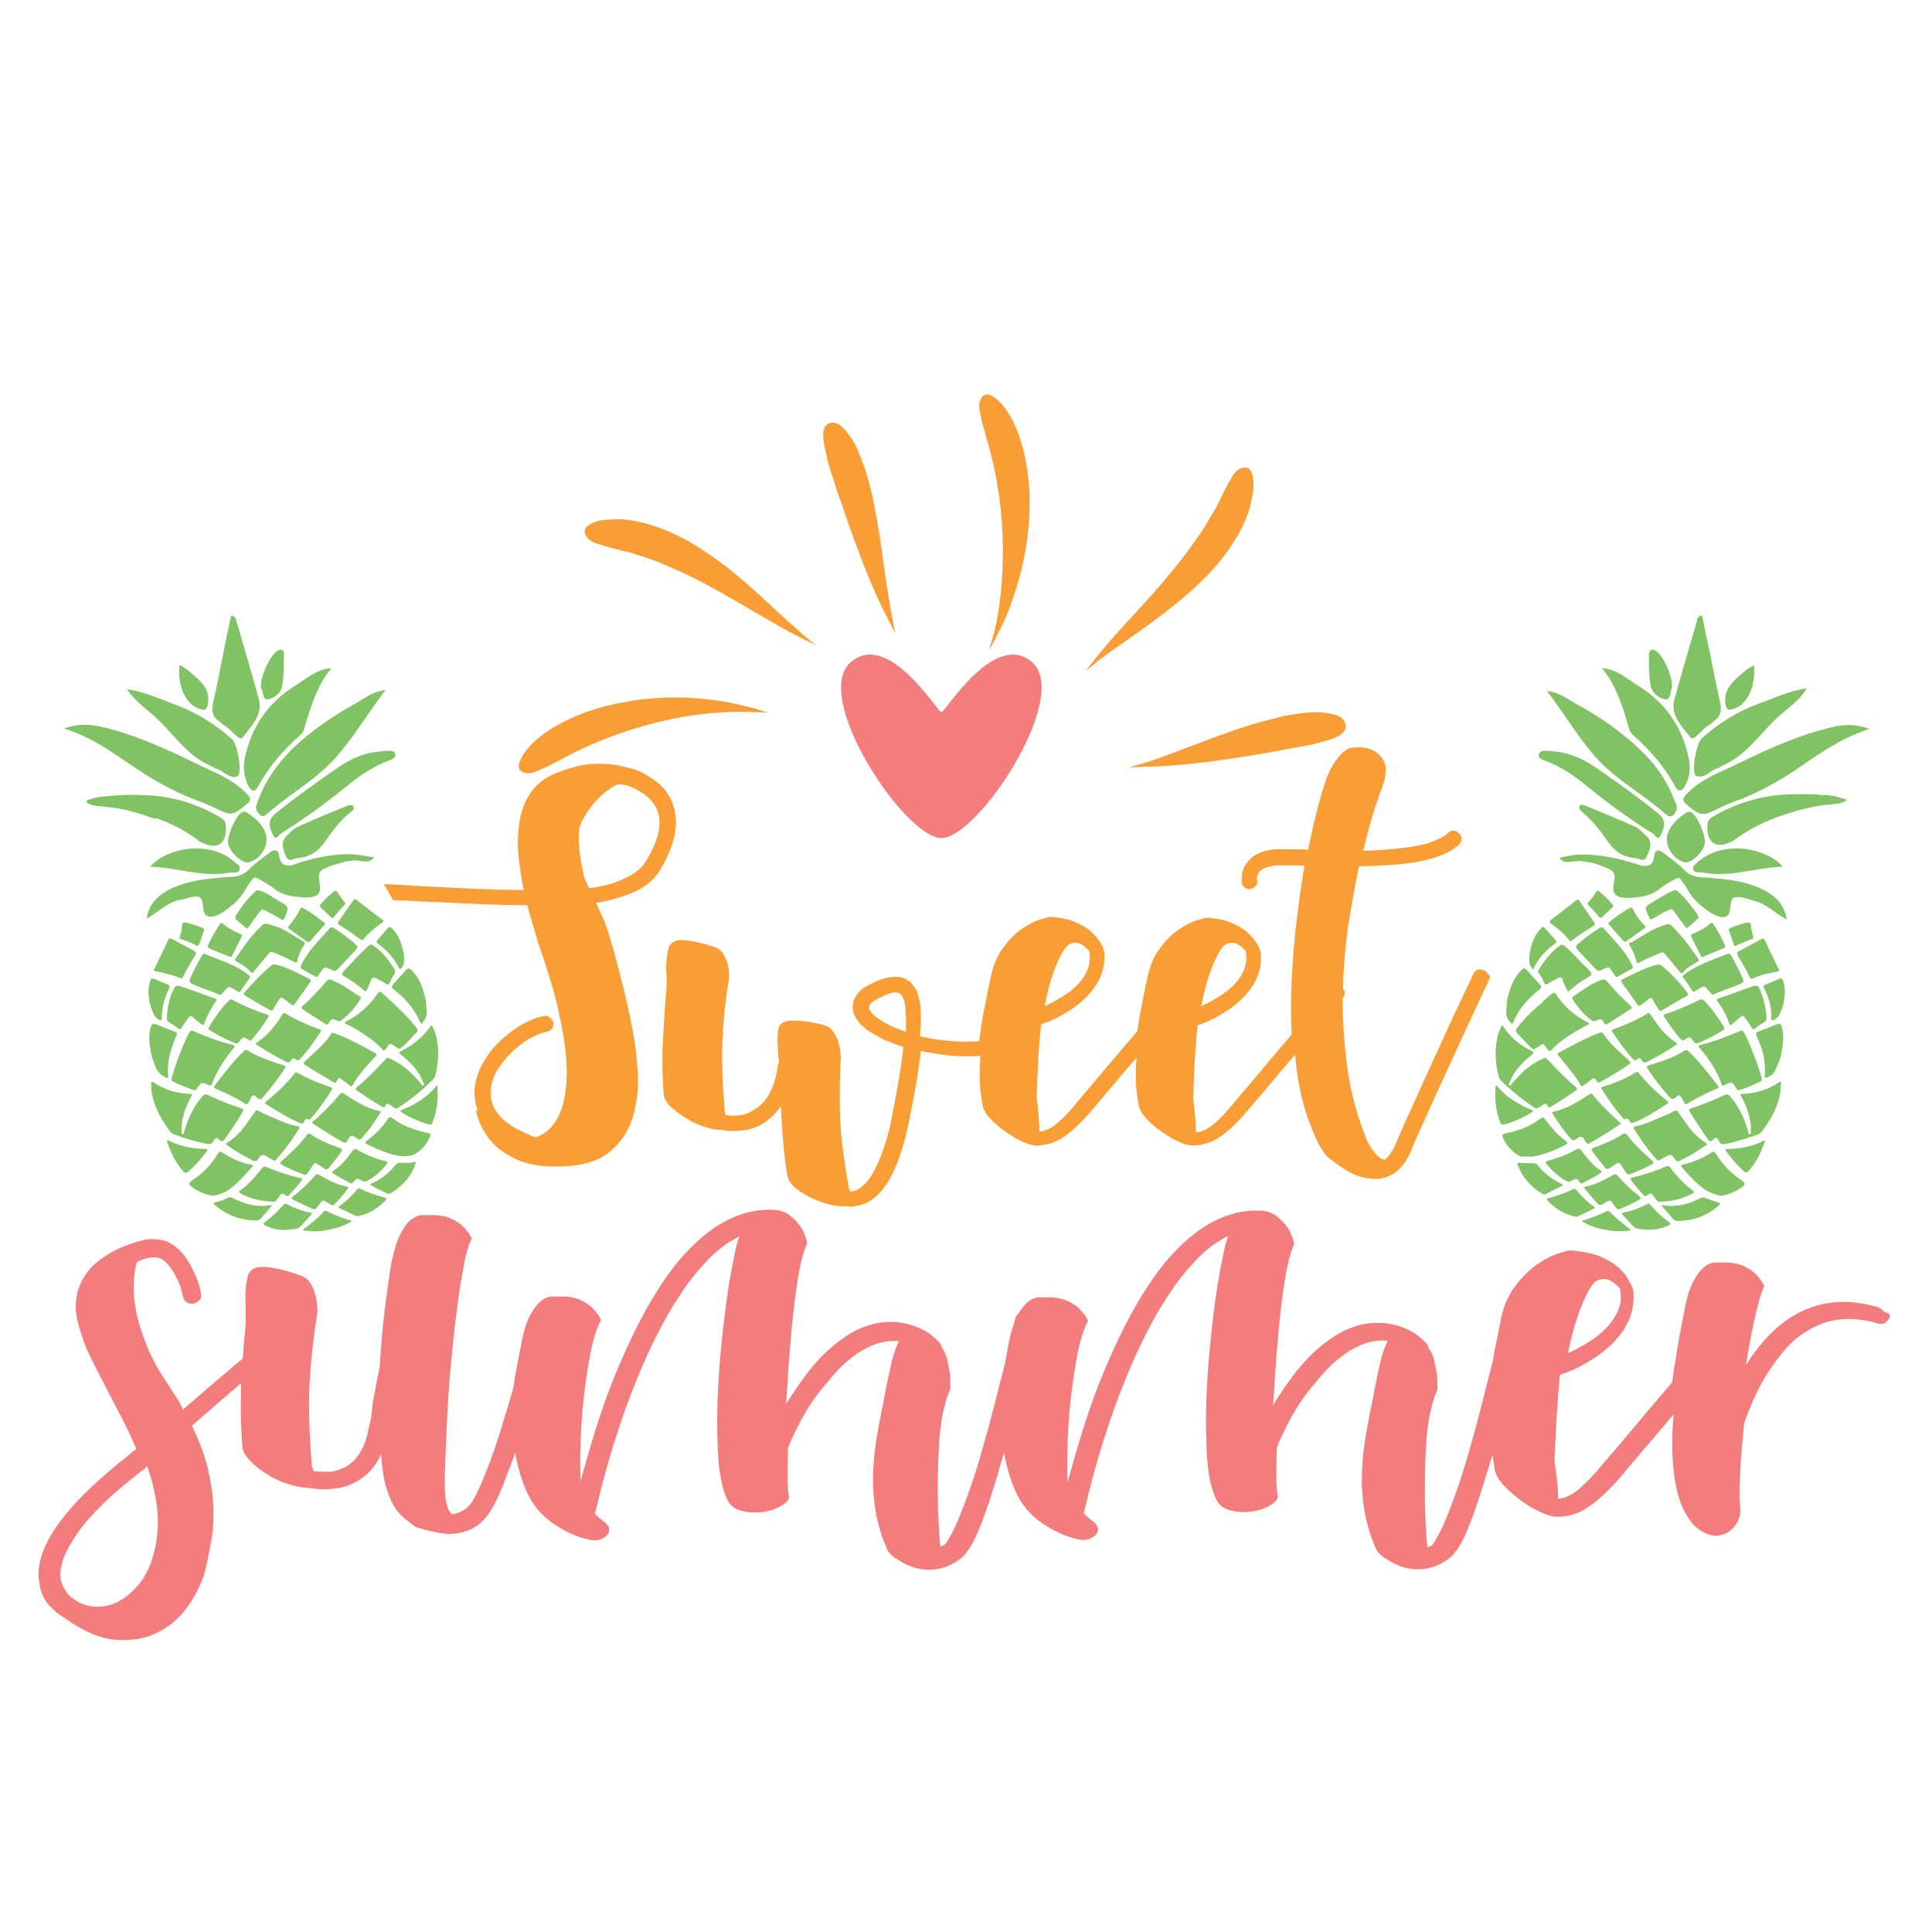
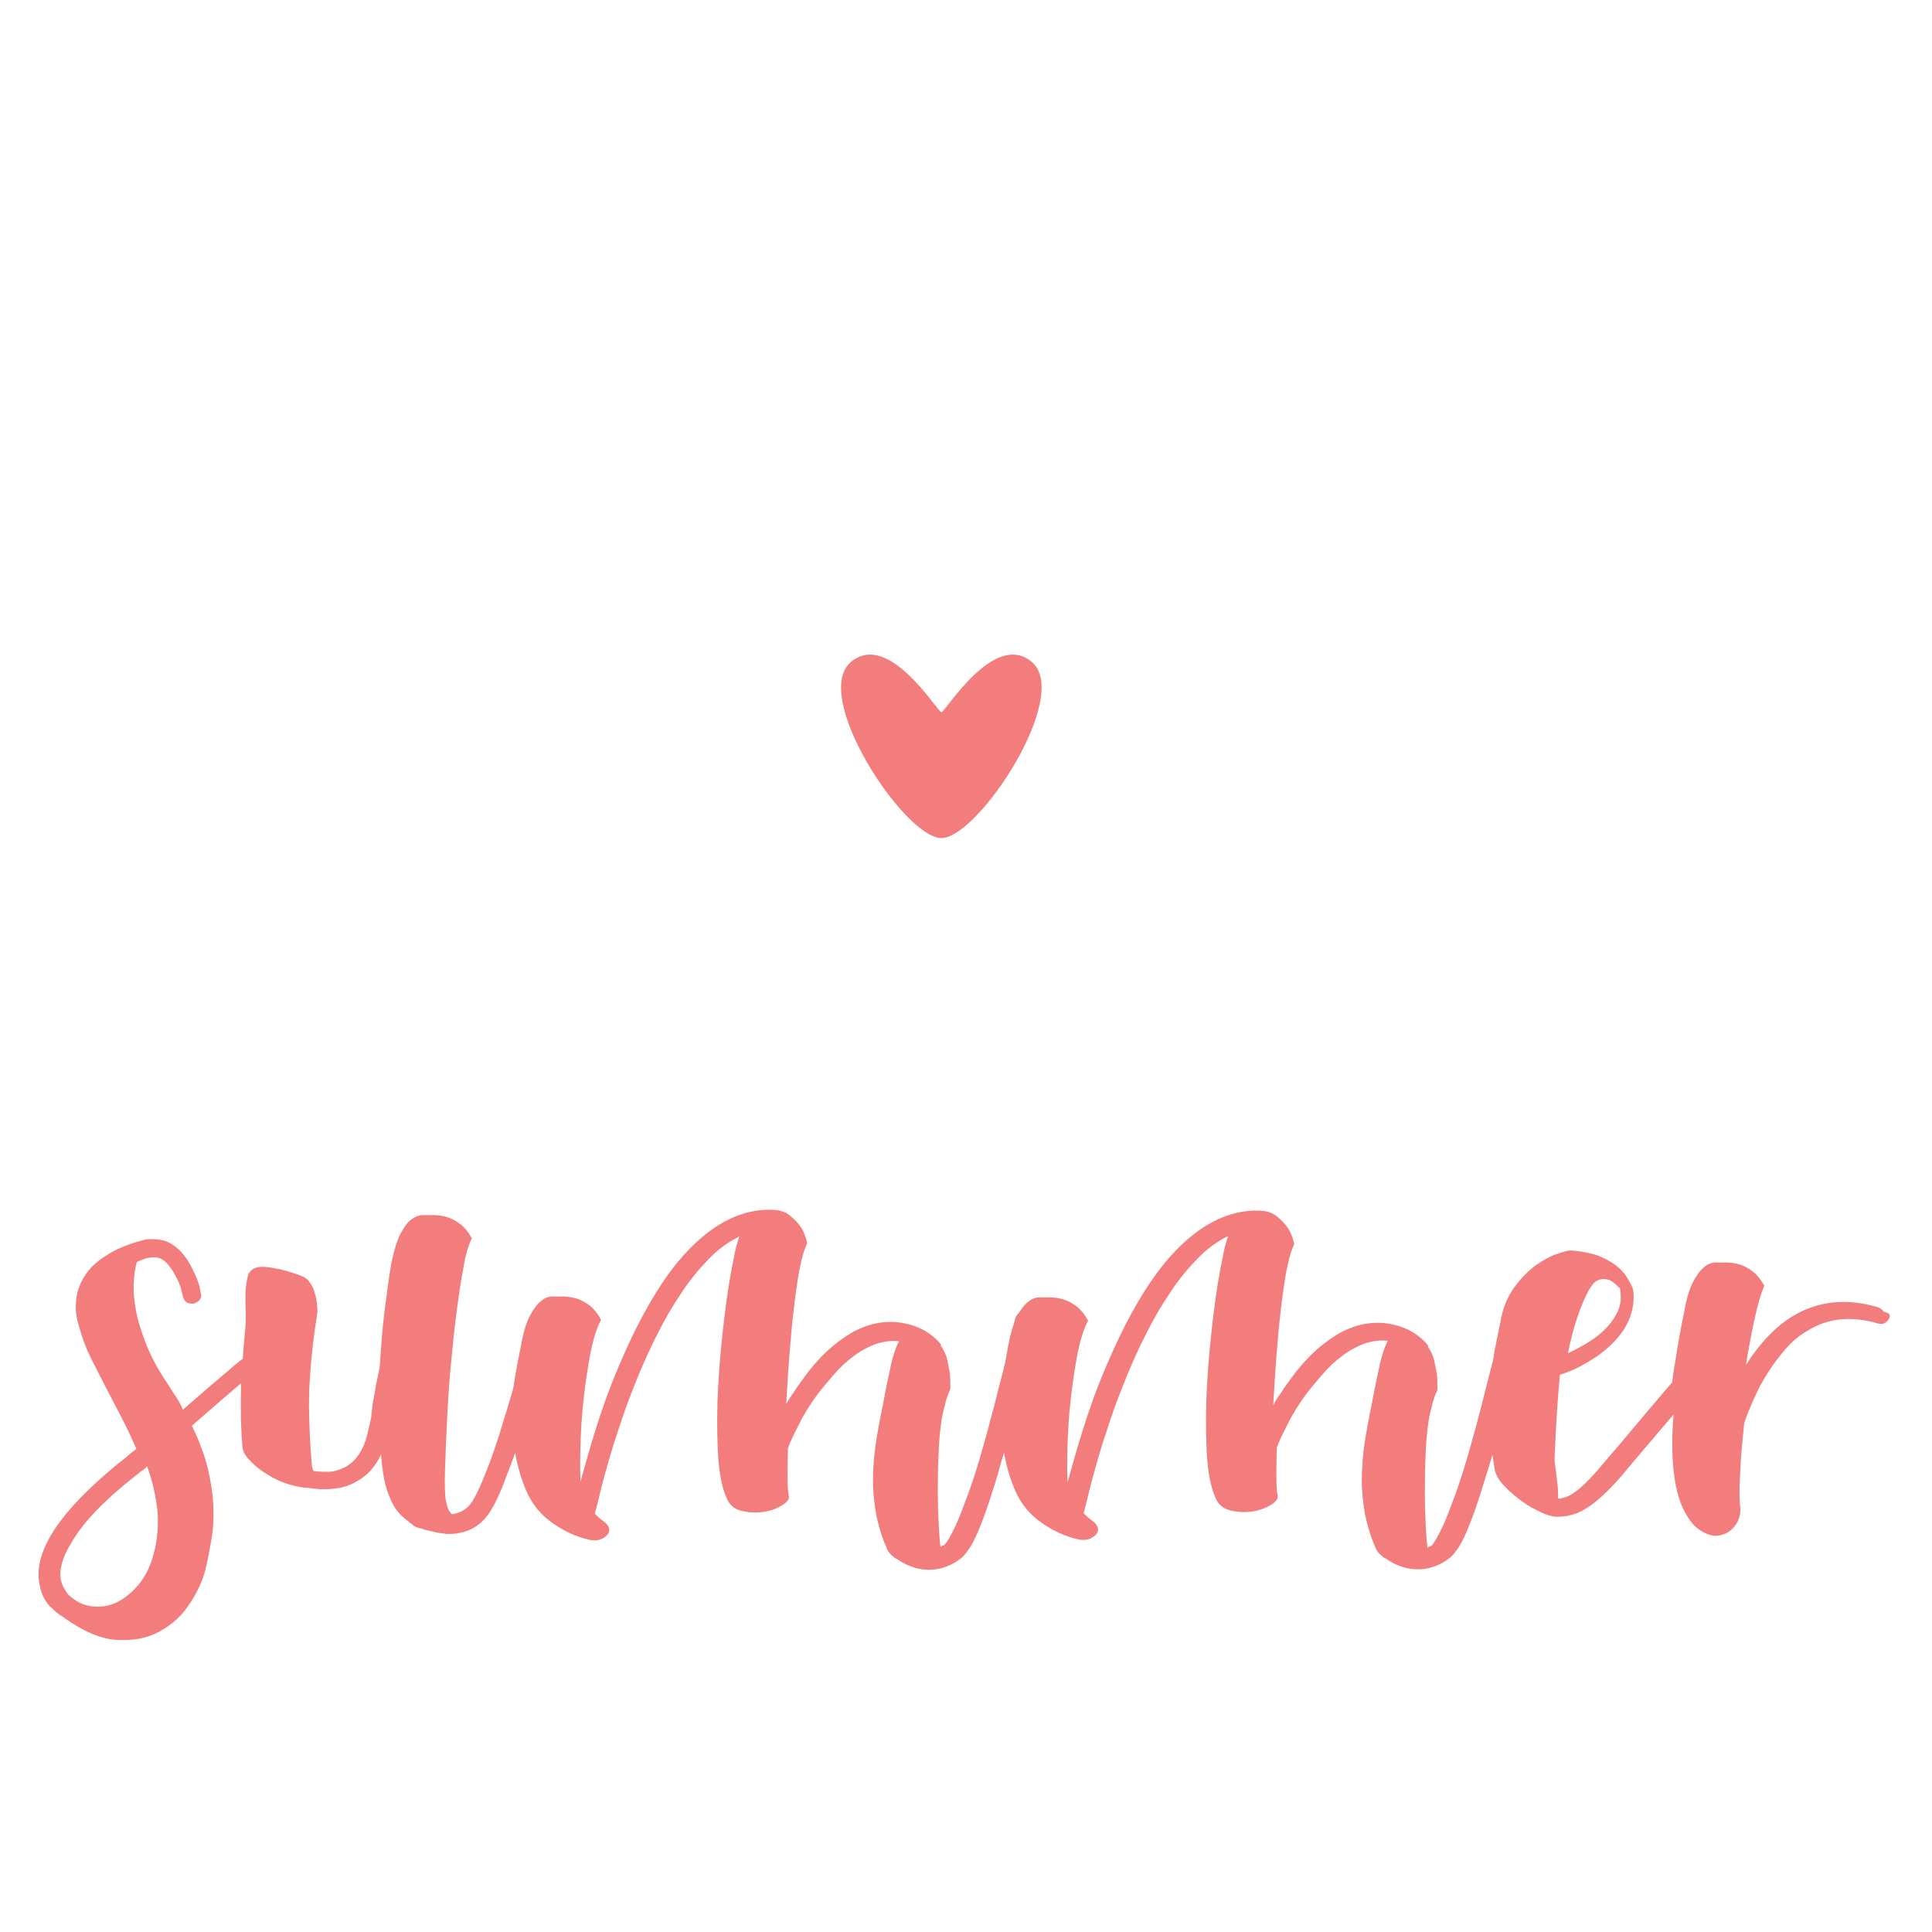
<svg xmlns="http://www.w3.org/2000/svg" version="1.1" id="Layer_1" x="0px" y="0px" viewBox="0 0 432 432" enable-background="new 0 0 432 432" xml:space="preserve">
-   <path fill="#81C364" d="M335.1,240.6c-0.7-2.7-0.9-5.3-0.4-8c0.1-1,0.5-2,0.9-2.9c0.1-0.1,0.1-0.4,0.3-0.4c0.2,0,0.3,0.2,0.3,0.3  c1.5,2.3,3.6,4.1,6.3,5.4c0.6,0.3,0.4,0.5,0.1,0.8c-2.2,1.7-4.1,3.7-5,6.2c-0.1,0.2-0.4,0.6-0.1,0.7c0.3,0.1,0.4-0.2,0.6-0.4  c1.8-2.2,3.8-4.1,6.5-5.4c1-0.5,1-0.5,1.7,0.3c1.9,2,3.8,4,6,5.8c0.4,0.3,0.5,0.6,0,0.9c-1.8,1.2-3.5,2.4-5.4,3.5  c-0.4,0.3-0.7,0.3-0.9-0.2c-0.2-0.5-0.4-0.5-0.9-0.2c-1.8,1.1-1.2,1.2-3.1-0.1c-2.4-1.6-4.6-3.5-6.6-5.5  C335.3,241.1,335.1,240.9,335.1,240.6z M397.8,242c-2.4,1.6-5.1,2.5-8.2,2.6c-0.5,0-0.5,0.2-0.3,0.5c0.3,0.6,0.7,1.2,0.9,1.8  c0.9,2,1.4,4.1,1.3,6.2c0,0.2,0.1,0.5-0.3,0.5c-0.3,0-0.2-0.3-0.3-0.5c-0.1-0.1-0.1-0.3-0.1-0.4c-0.8-2.7-1.9-5.2-3.9-7.5  c-0.4-0.5-0.8-0.6-1.4-0.3c-2.4,1.1-4.8,2.1-7.3,2.9c-0.6,0.2-0.6,0.4-0.3,0.9c1.3,2.1,2.6,4.1,4,6.1c0.4,0.5,0.6,0.5,1.1,0.1  c0.8-0.7,0.9-0.7,1.4,0.3c0.3,0.6,0.7,0.7,1.4,0.6c2.5-0.5,4.9-1.3,7.2-2.1c0.3-0.1,0.6-0.3,0.8-0.5c2-2.6,3.6-5.3,4.2-8.5  c0.2-0.8,0.2-1.6,0.2-2.5C398.3,241.9,398.2,241.8,397.8,242z M385.7,242.6c1.5-0.8,1.6-0.8,2.5,0.7c0.1,0.2,0.2,0.4,0.5,0.5  c0.1,0,0.3-0.1,0.4-0.1c1.5-0.5,3-1.1,4.4-1.8c0.5-0.2,0.5-0.5,0.4-0.9c-0.5-1.8-1.1-3.5-1.8-5.3c-0.6-1.5-1.2-3.1-2-4.6  c-0.5-0.8-0.5-0.8-1.4-0.4c-2.7,1.1-5.4,2.2-8.3,2.9c-0.7,0.2-0.8,0.3-0.3,0.8c2.1,2.5,3.9,5.1,4.8,8  C385.1,242.9,385.3,242.8,385.7,242.6z M339.2,229.9c-0.3,0.4-0.3,0.7,0,1.1c0.9,0.9,1.7,1.8,2.6,2.7c1.3,1.2,0.8,1.2,2.4,0.2  c0.9-0.6,0.9-0.6,1.5,0.3c0.2,0.3,0.4,0.6,0.7,0.8c0.3,0,0.4-0.2,0.6-0.3c1.1-1.2,2.4-2.2,3.8-3.1c1.3-0.9,2.7-1.6,4.1-2.4  c0.3-0.1,0.7-0.3,0.1-0.6c-3-1.5-5.3-3.6-7-6.2c-0.3-0.5-0.6-0.5-1-0.2c-0.9,0.7-1.7,1.4-2.4,2.2C342.6,226,340.7,227.9,339.2,229.9  z M384.1,242.7c-0.3-0.3-0.5-0.7-0.8-1c-1.8-2.3-3.5-4.5-5.7-6.6c-0.3-0.3-0.5-0.4-0.9-0.2c-2.4,1.6-5.2,2.4-8,3.3  c-0.5,0.2-0.6,0.3-0.3,0.7c1.4,2.2,3,4.3,4.8,6.3c0.7,0.7,0.7,0.7,1.5,0.2c0.3-0.2,0.5-0.5,0.8-0.5c0.2,0.1,0.3,0.2,0.4,0.4  c0.2,0.4,0.5,0.8,0.7,1.3c0.2,0.3,0.3,0.4,0.7,0.2c2-1.3,4.2-2.3,6.4-3.3C384.4,243.3,384.5,243.1,384.1,242.7z M353.4,242.6  c0.2,0.4,0.4,0.2,0.7,0.1c0.5-0.4,1.1-0.8,1.6-1.2c0.8-0.6,0.8-0.6,1.3,0.2c0.3,0.4,0.5,0.5,0.9,0.2c2.2-1.2,4.3-2.5,6.4-3.9  c0.1-0.1,0.2-0.2,0.3-0.3c0-0.3-0.3-0.4-0.4-0.6c-2-1.9-4.3-3.7-5.7-6c-0.2-0.3-0.4-0.4-0.7-0.2c-0.7,0.3-1.4,0.5-2,0.8  c-2.4,1-4.6,2.3-6.9,3.5c-0.8,0.4-0.8,0.4-0.2,1.1C350.3,238.4,352.2,240.4,353.4,242.6z M381.7,256c0-0.3-0.2-0.4-0.4-0.5  c-1.7-1.2-3.1-2.6-4.2-4.2c-0.6-0.9-1.3-1.8-1.9-2.7c-0.2-0.3-0.4-0.4-0.8-0.2c-0.7,0.4-1.5,0.8-2.3,1.1c-2.1,0.8-4,1.9-6.3,2.3  c-0.6,0.1-0.6,0.3-0.4,0.7c1.3,2,2.6,4,4.2,5.8c1.4,1.6,0.8,1.4,2.6,0.5c1.4-0.8,1.4-0.8,2.4,0.5c0.3,0.5,0.6,0.5,1.1,0.2  c1.9-0.9,3.7-2,5.4-3.2C381.4,256.2,381.6,256.1,381.7,256z M347.2,249.1c1.2,1.9,2.5,3.8,4,5.5c0.3,0.4,0.6,0.5,1.1,0.2  c0.4-0.3,0.8-0.7,1.3-0.6c0.6,0.1,0.6,0.8,1,1.2c0.3,0.3,0.5,0.5,0.9,0.2c2.3-1.3,4.5-2.7,6.6-4.1c0.1-0.1,0.2-0.2,0.3-0.2  c0-0.3-0.3-0.4-0.4-0.5c-2-1.8-3.9-3.6-5.5-5.6c-0.7-0.9-0.7-0.8-1.6-0.2c-2.3,1.5-4.6,2.9-7.5,3.6C347,248.5,347,248.7,347.2,249.1  z M372.8,246.8c0.3-0.2,0.3-0.3,0-0.6c-2.3-1.9-4.5-3.9-6.3-6.2c-0.2-0.3-0.4-0.4-0.8-0.2c-2.2,1.4-4.7,2.4-7.3,3.2  c-0.4,0.1-0.5,0.3-0.2,0.6c1.4,2.2,2.9,4.4,4.7,6.4c0.2,0.2,0.3,0.4,0.6,0.2c0.4-0.2,0.6,0,0.8,0.3c0.1,0.2,0.2,0.5,0.5,0.6  c0.2,0,0.4-0.1,0.6-0.1C368,249.9,370.4,248.4,372.8,246.8z M372.8,217c-1.8-1.6-1.4-1.6-3.9-0.8c-2.1,0.7-4,1.8-6,2.7  c-0.5,0.2-0.5,0.5-0.2,0.9c1.2,1.6,2.3,3.2,3.4,4.8c0.3,0.4,0.5,0.4,0.8,0.1c0.6-0.4,1.2-0.8,1.7-1.3c0.5-0.4,0.7-0.3,1,0.2  c0.4,0.7,0.8,1.4,1.2,2c0.1,0.2,0.2,0.4,0.5,0.5c0.1-0.1,0.3-0.1,0.4-0.2c1.8-1.1,3.6-2.2,5.5-3.2c0.4-0.2,0.3-0.4,0.1-0.7  C376,220.2,374.5,218.6,372.8,217z M364.4,211.4c0.7,1.1,1.2,2.3,1.5,3.5c0.1,0.5,0.3,0.5,0.7,0.3c1.3-0.7,2.7-1.3,4.1-1.9  c1.2-0.5,1.2-0.5,2,0.5c1,1.2,1.9,2.3,2.9,3.5c0.2,0.2,0.4,0.5,0.7,0.2c0.8-1.1,2.1-1.7,3.2-2.4c0.2-0.1,0.3-0.2,0.4-0.4  c-0.1-0.1-0.1-0.2-0.2-0.3c-0.3-0.6-0.7-1.1-1.1-1.6c-1.4-2.1-3-4-4.8-5.8c-0.4-0.4-0.7-0.4-1.2-0.3c-0.9,0.3-1.7,0.6-2.6,1  c-1.8,0.9-3.5,2-5.2,3C364.2,210.8,364.1,211,364.4,211.4z M374.7,233.7c0.1-0.1,0.2-0.2,0.3-0.2c0-0.3-0.3-0.4-0.4-0.5  c-1.2-0.8-2.2-1.7-3.1-2.8c-0.9-1.1-1.7-2.2-2.4-3.3c-0.3-0.4-0.5-0.5-0.9-0.2c-0.3,0.2-0.6,0.4-1,0.6c-2,1.1-4.1,2-6.3,2.8  c-0.3,0.1-0.7,0.1-0.4,0.6c1.4,2.1,2.9,4.2,4.6,6.1c0.3,0.3,0.6,0.4,0.9,0.1c0.5-0.4,0.9-0.3,1.1,0.2c0.3,0.6,0.7,0.6,1.2,0.3  C370.6,236.3,372.7,235,374.7,233.7z M377,232.3c0.8-0.5,0.8-0.5,1.4,0.2c0.1,0.1,0.2,0.2,0.3,0.4c0.3,0.4,0.6,0.5,1.1,0.3  c1.9-0.8,3.7-1.7,5.4-2.8c0.2-0.1,0.4-0.2,0.4-0.4c0-0.1-0.1-0.2-0.1-0.3c-1.3-2.1-2.6-4.1-4.4-5.9c-0.4-0.4-0.7-0.4-1.2-0.2  c-2.4,1.2-4.8,2.3-7.4,3.1c-0.6,0.2-0.6,0.4-0.3,0.8c1,1.5,2.1,3.1,3.3,4.5C376.2,232.8,376.2,232.8,377,232.3z M364.9,225.4  c0-0.2-0.2-0.3-0.3-0.5c-1.9-1.7-3.7-3.6-5.3-5.5c-0.4-0.4-0.7-0.5-1.2-0.3c-2.4,0.9-4.3,2.3-6.3,3.7c-0.2,0.2-0.3,0.3-0.2,0.6  c1,1.5,2.1,3,3.6,4.2c1,0.9,1,0.9,2.2,0.4c0.5-0.2,0.8-0.1,1,0.3c0.1,0.2,0.2,0.3,0.3,0.5c0.2,0.3,0.4,0.3,0.7,0.2  c1.7-1.1,3.4-2.2,5.1-3.3C364.7,225.6,364.8,225.5,364.9,225.4z M363.4,213.2c-1.5-2-3.2-3.8-4.8-5.6c-0.3-0.4-0.5-0.3-0.9-0.1  c-1.5,0.9-3,2-4.3,3.1c-1.3,1-1.3,1.1-0.1,2.4c1.1,1.2,2.3,2.4,3.4,3.6c0.5,0.5,0.8,0.7,1.4,0.3c0.5-0.3,1-0.4,1.5-0.6  c0.3,0.1,0.4,0.2,0.5,0.4c0.3,0.5,0.7,0.9,1,1.4c0.2,0.4,0.4,0.4,0.8,0.2c0.9-0.5,1.8-1.1,2.7-1.5c0.5-0.2,0.6-0.5,0.4-0.9  C364.6,215,364,214.1,363.4,213.2z M386.2,213.3c-0.7,0.3-1.5,0.6-2.3,0.9c-2.6,1-5.2,2.1-7.3,3.7c-0.4,0.3-0.5,0.5-0.1,0.9  c0.6,0.7,1.1,1.5,1.6,2.3c0.5,0.8,0.5,0.8,1.3,0.3c1.8-1,1.4-1.3,3,0.5c0.2,0.2,0.3,0.4,0.6,0.5c0.1,0,0.3-0.1,0.5-0.2  c0.8-0.3,1.7-0.7,2.5-1c1.1-0.4,2.3-0.8,3.3-1.3c0.5-0.2,0.7-0.5,0.4-1.1c-0.8-1.8-1.7-3.6-2.7-5.3  C386.9,213.2,386.7,213.2,386.2,213.3z M343.4,258.5c2.2-0.5,4.3-1.3,6.2-2.3c1.2-0.6,1.1-0.6,0.1-1.4c-1.7-1.3-3-2.9-4.2-4.5  c-0.3-0.5-0.5-0.5-1-0.2c-0.7,0.5-1.4,1-2.2,1.4c-1.7,0.9-3.6,1.5-5.6,1.9c-0.8,0.2-0.9,0.4-0.6,1.1c0.6,1.3,1.4,2.3,2.6,3.3  c0.6,0.4,1.2,0.9,1.9,0.8C341.6,258.6,342.5,258.7,343.4,258.5z M389.4,263.9c-2.4-1.6-4.3-3.6-5.7-5.9c-0.3-0.4-0.5-0.6-1-0.3  c-1.9,1.2-4,2.2-6.4,2.7c-0.6,0.1-0.5,0.3-0.2,0.6c1.4,1.7,2.9,3.3,4.7,4.7c1.1,0.8,2.3,1.3,3.6,1.6c0.3,0.1,0.4,0.1,0.9,0  c1.6-0.3,3-1,4.3-1.9C390.3,264.8,390.3,264.5,389.4,263.9z M350,211.6c-0.5-0.4-0.8-0.5-1.3-0.1c-1.6,1.2-2.9,2.7-4,4.3  c-0.3,0.4-0.5,0.9-0.7,1.1c-0.2,0.4-0.1,0.5,0.1,0.7c0.5,0.7,0.9,1.4,1.2,2.2c0.2,0.4,0.4,0.4,0.8,0.2c0.7-0.5,1.5-0.9,2.3-1.3  c0.5-0.3,0.8-0.2,1,0.4c0.2,0.7,0.6,1.4,0.9,2.1c0.3,0.6,0.4,0.6,0.9,0.1c1.1-1,2.3-1.8,3.6-2.6c1.3-0.8,1.4-0.8,0.3-2  C353.3,215,351.8,213.2,350,211.6z M362.8,253.6c-2,1.3-4.1,2.2-6.4,3c-0.5,0.2-0.7,0.4-0.3,0.9c0.9,1.2,1.8,2.4,2.8,3.6  c0.1,0.1,0.2,0.2,0.4,0.3c0.3,0,0.5-0.1,0.6-0.2c0.5-0.3,1-0.6,1.5-1c0.4-0.3,0.7-0.2,1,0.2c0.4,0.6,0.8,1.2,1.2,1.8  c0.2,0.4,0.5,0.5,1,0.3c1.6-0.6,3.2-1.3,4.7-2.1c0.5-0.3,0.6-0.4,0.1-0.9c-2-1.8-4-3.6-5.6-5.8C363.4,253.4,363.2,253.4,362.8,253.6  z M395,227.7c-0.1-2.3-0.6-4.5-1.6-6.7c-0.3-0.6-0.6-0.7-1.3-0.5c-2.6,0.8-5.1,1.9-7.7,2.7c-0.6,0.2-0.6,0.4-0.3,0.8  c1.1,1.5,2,3.1,2.5,4.8c0.2,0.4,0.4,0.5,0.7,0.2c0.6-0.5,1.3-1.1,1.9-1.6c0.4-0.4,0.6-0.3,0.9,0.1c0.6,0.7,1.1,1.5,1.6,2.3  c0.2,0.3,0.3,0.5,0.7,0.2c0.7-0.6,1.4-1,2.2-1.5C394.8,228.3,395,228.2,395,227.7C395,227.8,395,227.8,395,227.7z M368.3,267.3  c0.8-0.6,1-0.6,1.6,0.4c0.3,0.4,0.5,0.8,1,1c0.1,0,0.3,0,0.4,0c2.4,0,4.6-0.6,6.7-1.6c1.1-0.5,1-0.5,0-1.3c-0.6-0.4-1.1-0.9-1.6-1.4  c-1.1-1-2-2.1-2.9-3.3c-0.3-0.4-0.6-0.5-1.1-0.2c-2.4,1-4.9,1.8-7.4,2.4c-0.5,0.1-0.5,0.3-0.3,0.6c0.8,1.1,1.8,2.2,2.7,3.2  C367.7,267.5,368,267.5,368.3,267.3z M345.9,260.4c1,1.2,2.2,2.3,3.5,3.2c1.3,0.8,1.3,0.8,2.6,0.1c0.4-0.2,0.7-0.1,0.9,0.2  c0.2,0.3,0.3,0.6,0.7,0.7c0.2,0.1,0.4-0.1,0.6-0.2c1.1-0.6,2.3-1.2,3.4-1.9c0.7-0.4,0.7-0.4,0-1c-0.3-0.2-0.6-0.4-0.8-0.6  c-1.2-1-2.1-2.2-3-3.4c-0.3-0.4-0.6-0.9-1.3-0.5c-1.9,1.1-4,1.9-6.2,2.5C345.5,259.7,345.5,259.9,345.9,260.4z M356.2,268  c1.8,1.9,1.1,1.8,3.3,0.6c0.4-0.2,0.7-0.2,0.9,0.2c0.3,0.4,0.6,0.8,0.9,1.2c0.3,0.4,0.5,0.5,1,0.3c1.5-0.6,2.9-1.3,4.2-2  c0.1-0.1,0.3-0.2,0.4-0.3c0-0.2-0.2-0.3-0.3-0.5c-1.7-1.3-3.3-2.8-4.7-4.4c-0.6-0.7-0.6-0.7-1.5-0.2c-1.8,1-3.7,2-5.8,2.4  c-0.5,0.1-0.4,0.3-0.2,0.6C355.1,266.6,355.6,267.3,356.2,268z M352.2,201.5c-1.7,1.4-3.5,2.7-5.3,4.1c-0.5,0.4-0.5,0.6,0,1  c1.5,1,2.8,2.2,4,3.6c0.1,0.1,0.2,0.2,0.2,0.2c0.2,0.1,0.3,0,0.4-0.1c1.5-1.2,3.1-2.2,4.7-3.2c0.5-0.3,0.5-0.6,0.2-1  c-1-1.4-2-2.8-3-4.3C352.9,201,352.9,201,352.2,201.5z M397.8,216.9c0-0.1,0-0.1-0.1-0.2c-1-2.2-2.1-4.3-3.1-6.5  c-0.2-0.4-0.4-0.4-0.8-0.2c-1.7,0.9-3.3,1.8-5,2.7c-0.4,0.2-0.5,0.4-0.3,0.9c1,1.6,2,3.3,2.8,5c0.1,0.3,0.3,0.4,0.6,0.2  c1.7-0.8,3.5-1.2,5.4-1.5C397.5,217.2,397.8,217.2,397.8,216.9z M375.4,199.5c-0.5-0.5-0.9-0.5-1.4-0.3c-1.6,0.7-2.9,1.6-4.3,2.4  c-2,1.2-2,1.2-1.1,3.2c0,0.1,0.1,0.2,0.1,0.2c0.3,0.7,0.4,0.7,1.1,0.3c1-0.6,2-1.2,3.1-1.7c0.9-0.5,0.9-0.4,1.5,0.3  c0.8,1.1,1.6,2.2,2.4,3.3c0.2,0.3,0.4,0.4,0.7,0.1c0.7-0.6,1.4-1.2,2.1-1.8c0.1-0.1,0.2-0.2,0.2-0.3c0-0.3-0.2-0.5-0.3-0.8  C378.3,202.7,377,201,375.4,199.5z M338.1,228.9c0.2,0,0.2-0.2,0.3-0.4c1.2-2.9,3.3-5.3,5.9-7.3c0.4-0.3,0.4-0.6,0.1-1  c-1-1.1-2.1-2.2-3-3.3c-0.5-0.5-0.7-0.5-1.2,0c-1.8,1.8-2.6,4.1-3.2,6.7c0,0.7-0.1,1.6-0.2,2.5c-0.1,0.9,0.2,1.7,0.8,2.4  C337.8,228.6,337.8,228.9,338.1,228.9z M397.4,229c-1.4,0.6-2.7,1.1-4.1,1.6c-0.7,0.2-0.7,0.6-0.5,1.1c1.4,2.9,2.1,5.8,1.8,8.9  c0,0.2-0.1,0.3,0.1,0.4c0.2,0.1,0.3-0.1,0.5-0.1c0.9-0.4,1.6-1,1.9-1.9c0.6-1.4,1.2-2.7,1.3-4c0.5-2.5,0.4-4.2-0.1-5.7  C398.2,228.9,397.9,228.8,397.4,229z M373.1,273.2c-1.5-1.1-2.8-2.3-4-3.7c-0.3-0.4-0.5-0.4-0.9-0.2c-1.6,0.8-3.3,1.5-5.1,1.8  c-0.5,0.1-0.5,0.3-0.2,0.6c0.6,0.7,1.2,1.3,1.8,2c0.6,0.7,1.2,1.1,2,1.1c2.5,0.4,4.5,0.1,6.4-0.8  C373.6,273.7,373.5,273.5,373.1,273.2z M384,268.8c-0.9-0.3-1.7-0.5-2.5-0.9c-0.5-0.2-0.9-0.2-1.3,0c-2.5,1.3-5.2,2.1-8.3,1.6  c-0.4-0.1-0.5,0.1-0.2,0.3c0.8,0.9,1.6,1.8,2.4,2.8c0.2,0.2,0.4,0.3,0.8,0.4c0,0,0.1,0,0.2,0c3.8,0,6.8-1.3,9.3-3.5  C384.8,269.1,384.4,268.9,384,268.8z M356.4,269.8c-1.5-1.1-2.8-2.3-3.9-3.7c-0.2-0.2-0.4-0.4-0.8-0.2c-1.7,0.9-3.6,1.5-5.5,2  c-0.4,0.1-0.4,0.2-0.2,0.5c1.6,1.7,3.6,3.1,6.1,3.6c0.3,0.1,0.6,0.1,0.9-0.1c1.1-0.5,2.2-1.1,3.3-1.6  C356.7,270.2,356.7,270,356.4,269.8z M349.2,264.7c-2.3-1-4-2.5-5.5-4.3c-0.1-0.2-0.3-0.3-0.7-0.3c-0.9,0-2,0-3-0.1  c-0.7-0.1-0.8,0.1-0.6,0.6c1,2.6,2.8,4.7,5.4,6.3c0.2,0.1,0.5,0.3,0.8,0.1c1.2-0.6,2.4-1.2,3.6-1.8  C349.6,265,349.5,264.8,349.2,264.7z M336.5,251.4c2.1-0.6,4.1-1.5,5.9-2.6c0.5-0.3,0.5-0.4-0.1-0.7c-1.8-0.7-3.5-1.7-5-2.8  c-1-0.8-1.8-1.6-2.7-2.6c-0.1,0.1-0.2,0.2-0.2,0.2c-0.2,2.8,0,5.5,1.1,8.2C335.7,251.5,336,251.5,336.5,251.4z M365.3,203.6  c-0.4-0.8-0.4-0.8-1.2-0.4c-1.5,0.8-2.9,1.9-4.2,2.9c-0.4,0.3-0.3,0.5,0,0.8c1,1.1,1.9,2.2,2.9,3.3c0.4,0.5,0.7,0.4,1.1,0.1  c1.2-0.9,2.4-1.7,3.6-2.6c0.1-0.1,0.3-0.2,0.4-0.3c0.1-0.3-0.2-0.4-0.3-0.6C366.6,205.8,365.9,204.8,365.3,203.6z M383.1,206.6  c-0.2-0.3-0.4-0.3-0.7-0.1c-1.1,1-2.4,1.7-3.9,2.3c-0.4,0.2-0.5,0.4-0.3,0.7c0.7,1.4,1.4,2.8,2.1,4.2c0.1,0.1,0.1,0.3,0.3,0.3  c0.1,0,0.2,0,0.3-0.1c1.5-0.6,3.1-1.3,4.6-1.9c0.3-0.1,0.3-0.3,0.2-0.6C385,209.7,384.1,208.1,383.1,206.6z M394.5,255  c-2.4,1.3-5.1,1.8-8,1.9c-0.8,0-0.8,0.1-0.4,0.7c1.1,1.5,2.3,2.9,3.7,4.2c0.5,0.4,0.8,0.5,1.2,0c1.6-1.7,2.6-3.8,3.4-5.9  c0.1-0.3,0.3-0.6,0.2-1C394.6,254.9,394.6,254.9,394.5,255z M342.8,216.7c0.2,0,0.2-0.2,0.2-0.3c1-2.1,2.6-3.9,4.7-5.4  c0.4-0.2,0.4-0.5,0.1-0.8c-0.7-0.8-1.3-1.5-2-2.3c-0.7-0.8-0.8-0.8-1.4-0.1c-1.4,1.4-1.9,3.2-2.3,5c0,0.2-0.1,0.5-0.1,0.7  c0,1-0.3,2,0.5,2.9C342.6,216.5,342.6,216.7,342.8,216.7z M397.8,218.9c-1,0.4-1.9,0.8-2.9,1.2c-0.6,0.2-0.7,0.5-0.4,1  c1,1.9,1.5,3.9,1.6,5.9c0,0.4-0.3,1,0.2,1.1c0.5,0.1,0.9-0.4,1.3-0.8c0.1-0.1,0.2-0.3,0.3-0.5c0.5-1,0.9-2.1,1-3  c0.3-1.6,0.3-3-0.2-4.5C398.5,218.8,398.3,218.6,397.8,218.9z M364.1,274.6c-1.4-1.2-2.9-2.3-4.1-3.6c-0.3-0.3-0.6-0.3-0.9-0.1  c-1.5,0.7-3.1,1.4-4.8,1.9c-0.2,0.1-0.5,0-0.5,0.2c0,0.2,0.3,0.3,0.5,0.4c1.4,0.8,3,1.3,4.8,1.6c1.6,0.4,3.2,0.3,4.9,0.2  c0.2,0,0.5,0,0.6-0.2C364.5,274.8,364.3,274.7,364.1,274.6z M357.8,199.5c-0.1-0.1-0.3-0.2-0.4-0.3c-0.3-0.1-0.4,0-0.5,0.2  c-0.5,0.9-1.1,1.7-1.8,2.4c-0.2,0.2-0.1,0.4,0.1,0.6c0.8,0.8,1.6,1.7,2.3,2.6c0.2,0.3,0.4,0.3,0.7,0.1c0.8-0.7,1.6-1.5,2.3-2.2  c0.3-0.2,0.3-0.4,0-0.7C359.7,201.2,358.8,200.3,357.8,199.5z M391.5,206.9c0-0.6-0.3-0.7-0.9-0.6c-1.3,0.3-2.5,0.7-3.7,1.2  c-0.3,0.1-0.4,0.3-0.3,0.6c0.4,1,0.7,2,1.1,3.1c0,0.1,0,0.3,0.3,0.3c0.1,0,0.2,0,0.3-0.1c1.1-0.5,2.2-1,3.4-1.4  c0.4-0.1,0.4-0.3,0.3-0.6C391.8,208.6,391.6,207.7,391.5,206.9z M377.6,177.1c-0.7,0.7-1.9,1.6-0.6,2.7c3.5,2.9,3.6,2.8,8,0.6  c1.3-0.6,2.6-1.1,4-1.6c3.8-1.5,7.5-3.4,10.9-5.6c5.6-3.6,10.8-7.9,18.1-10.2c-4.1-1.6-7.4-0.7-10.7,0.2c-7.3,2-14.1,5.3-20.9,8.6  C383.3,173.2,380.1,174.6,377.6,177.1z M372.5,182.1c1.1,1,1.9,0.1,2.3-0.8c0.4-0.8-0.1-1.7-0.4-2.4c-1.6-4.2-4.1-7.9-7.4-11  c-4.4-4.3-9.5-7.8-14.9-10.7c-1.8-1-3.4-2.4-6.2-2.7c4.1,5.4,7.3,10.9,11.5,15.5C361.9,174.7,367.7,177.8,372.5,182.1z M365.1,164.3  c3.8,3.4,7.1,7.1,9.5,11.6c0.7,1.4,1.6,0.9,2.2-0.2c1-1.9,1.3-4,0.8-6.1c-1.4-7.1-5.3-12.6-11.5-16.4c-2.4-1.5-4.6-3.6-7.9-3.8  c3.4,4.1,4.7,9,6.2,13.9C364.5,163.7,364.8,164,365.1,164.3z M379.3,173.5c1.9,0.7,3.2-1.4,5-1.8c0.3-0.1,0.6-0.4,0.9-0.5  c5.7-2.5,8.8-7.9,13.3-11.7c2-1.7,4.1-3.2,5.5-5.6c-4,0.6-7.6,2.3-11.4,3.7c-4.5,1.7-8.5,4.3-12.1,7.5  C379.2,166.4,378.1,173.1,379.3,173.5z M382.2,162.1c0.4-0.2,0.7-0.5,1-0.8c1.4-1,1.8-2.2,1.5-3.9c-0.9-3.9-1.6-7.7-2.4-11.6  c-0.6-2.7-1.2-5.5-1.7-8.2c-1.1,0.2-1.1,0.8-1.2,1.4c-1.7,5.8-3.4,11.6-5,17.4c-1,3.6,1.8,6.1,3.6,8.5  C378.7,165.9,380.6,162.9,382.2,162.1z M410.2,178c-0.3,0-0.6-0.1-0.9-0.1c-0.6-0.1-1.2-0.2-1.7-0.1c-0.3,0-0.6,0-0.8-0.1  c-2.2-0.2-4.4-0.1-6.5-0.1c-5.9,0.2-11.4,1.7-16.6,4.6c-0.8,0.5-1.8,0.9-1.9,2.1c-0.3,4.2,1.9,5.7,5.6,3.8c0.5-0.3,0.9-0.7,1.4-1  c2.5-1.7,5.2-3.1,8.1-4.2c0.3-0.1,0.5-0.2,0.8-0.3c3.8-1.3,7.3-2.3,11.2-2.7c0.3,0,0.6,0,0.9-0.1c1.2-0.1,2.3-0.2,3.1-0.9  C413.4,178.8,411.3,178.4,410.2,178z M345.8,170.2c3,1.2,5.7,2.9,8.2,4.9c5,4.1,10.1,7.9,15.6,11.3c0.5,0.3,1.1,1.7,1.7,0.4  c0.8-1.6,1.5-3.3-0.5-4.9c-4.7-3.8-9.6-7.3-14.6-10.7c-2.3-1.5-4.9-2.6-7.3-3c-1-0.1-1.7-0.3-2.4-0.3c-0.9,0-2.1-0.3-2.4,0.8  C343.8,169.7,345,169.9,345.8,170.2z M354.4,180.1c-0.3-0.1-1-0.2-1.1,0c-0.5,0.6,0.1,1.1,0.5,1.5c2.2,1.8,4,4.1,5.6,6.4  c1.5,2.2,3.2,3.6,6.4,3.9c0.5-0.1,1.8,1.2,2.5-0.5c0.6-1.5,1.4-3.2-0.3-4.6c-0.8-0.7-1.4-1.5-2.3-1.9  C362,183.2,358.2,181.7,354.4,180.1z M378.6,194.3c0.2,1.1,1.4,0.6,2.1,0.8c6,1.2,11.7-1.1,17.9-1.3c-3.3-4-12.8-6.2-18.8-1.2  C379.3,193.2,378.4,193.5,378.6,194.3z M378.3,181.7c-0.5-0.3-0.9-0.2-1.4,0.1c-1.7,1.2-3.3,2.5-4,4.6c-0.8,2.5,1,5.6,3.7,6.4  c1.4,0.4,4.3-2.2,4.6-4.2C381.5,186.9,379.6,182.6,378.3,181.7z M372.5,156.4c1,0.1,1-1.7,1.3-2.5c0.5-2.2-2-7.7-3.8-8.5  c-1-0.5-1.3,0.4-1.3,1c0,2.3,0,4.7,0.4,7C369.4,155,371,156.2,372.5,156.4z M387.7,158.5c3-1,4.9-4.9,4.5-9.7  c-1.5,0.6-2.6,1.7-3.8,2.8c-1.7,1.5-2.9,3.2-2.6,5.7C386,158.5,386.2,159,387.7,158.5z M383.5,196.4c-0.2,0-0.5,0-0.7-0.1  c-0.7-0.1-1.4-0.1-2.1-0.1c-1.7-0.1-3-0.5-4.2-1.8c-1.4-1.4-3.1-2.6-4.7-3.8c-1-0.8-1.8-0.5-1.9,0.8c-0.2,1.6-0.9,2.2-1.9,2.2  c-0.2,0-0.5,0-0.8,0c-4-1.3-8.1-2.4-12.3-2.5c-0.3,0-0.6,0-0.9,0c-1.9-0.1-3.7,0.4-5.3,0.7c1,1.8,3.5,0.4,5.2,0.8  c0.3,0,0.5,0.1,0.8,0.1c1.4,0.2,2.8,0.6,4.1,1.2c0.2,0.1,0.5,0.2,0.7,0.3c3.1,1,0.3,4.1,1.6,5.7c0.6,0.9,2.6,1,4.2,0.8  c0.3,0,0.6,0,1-0.1c1.9-0.2,3.8-0.9,5.1-2.1c0.2-0.1,0.4-0.3,0.6-0.4c0.9-0.6,1.8-1.1,2.7-1.6c0.5-0.3,0.9-0.3,1.2,0.3  c0.2,0.4,0.6,0.8,0.9,1.2c0.1,0.2,0.2,0.3,0.3,0.5c0.1,0.2,0.2,0.3,0.3,0.5c0.7,1.3,1.6,2.3,2.6,3.2c0.2,0.2,0.4,0.4,0.6,0.5  c1.3,1,2.5,2,4.4,2.4c2.7,0,1.3-2.8,2.5-4.3c0.2-0.1,0.5-0.2,0.8-0.2c1-0.1,2.2,0.3,3.2,0.6c0.2,0.1,0.4,0.1,0.6,0.2  c2.8,0.6,4.9,2.9,7.4,4.2C398.6,198.5,389.3,196.8,383.5,196.4z M89.7,235c-0.6,0.3-0.4,0.5-0.1,0.8c2.2,1.7,4.1,3.7,5,6.2  c0.1,0.2,0.4,0.6,0.1,0.7c-0.3,0.1-0.4-0.2-0.6-0.4c-1.8-2.2-3.8-4.1-6.5-5.4c-1-0.5-1-0.5-1.7,0.3c-1.9,2-3.8,4-6,5.8  c-0.4,0.3-0.5,0.6,0,0.9c1.8,1.2,3.5,2.4,5.4,3.5c0.4,0.3,0.7,0.3,0.9-0.2c0.2-0.5,0.4-0.5,0.9-0.2c1.8,1.1,1.2,1.2,3.1-0.1  c2.4-1.6,4.6-3.5,6.6-5.5c0.2-0.2,0.4-0.5,0.5-0.8c0.7-2.7,0.9-5.3,0.4-8c-0.1-1-0.5-2-0.9-2.9c-0.1-0.1-0.1-0.4-0.3-0.4  c-0.2,0-0.3,0.2-0.3,0.3C94.5,231.9,92.4,233.7,89.7,235z M39.1,253.7c2.3,0.9,4.8,1.6,7.2,2.1c0.7,0.1,1.1,0,1.4-0.6  c0.6-0.9,0.6-0.9,1.4-0.3c0.5,0.4,0.7,0.4,1.1-0.1c1.4-2,2.8-4,4-6.1c0.3-0.5,0.3-0.7-0.3-0.9c-2.5-0.8-4.9-1.8-7.3-2.9  c-0.6-0.3-0.9-0.2-1.4,0.3c-2,2.3-3.1,4.8-3.9,7.5c0,0.1-0.1,0.3-0.1,0.4c-0.1,0.2,0,0.5-0.3,0.5c-0.3,0-0.3-0.3-0.3-0.5  c-0.1-2.1,0.4-4.2,1.3-6.2c0.3-0.6,0.6-1.2,0.9-1.8c0.2-0.3,0.2-0.5-0.3-0.5c-3.1-0.1-5.8-1-8.2-2.6c-0.3-0.2-0.5-0.1-0.5,0.2  c0,0.8,0,1.7,0.2,2.5c0.6,3.1,2.2,5.9,4.2,8.5C38.5,253.4,38.8,253.6,39.1,253.7z M38.8,241.9c1.4,0.7,2.9,1.3,4.4,1.8  c0.1,0,0.3,0.1,0.4,0.1c0.3-0.1,0.4-0.3,0.5-0.5c1-1.4,1-1.4,2.5-0.7c0.4,0.2,0.6,0.2,0.8-0.2c1-2.9,2.8-5.5,4.8-8  c0.4-0.5,0.3-0.6-0.3-0.8c-2.9-0.7-5.6-1.7-8.3-2.9c-0.9-0.4-0.9-0.4-1.4,0.4c-0.8,1.5-1.4,3-2,4.6c-0.7,1.7-1.3,3.5-1.8,5.3  C38.3,241.4,38.3,241.7,38.8,241.9z M85.9,234.9c0.3-0.2,0.5-0.5,0.7-0.8c0.6-0.9,0.6-0.9,1.5-0.3c1.5,1,1,1,2.4-0.2  c0.9-0.8,1.7-1.8,2.6-2.7c0.4-0.4,0.3-0.7,0-1.1c-1.5-2-3.4-3.8-5.3-5.6c-0.8-0.7-1.6-1.5-2.4-2.2c-0.4-0.3-0.6-0.3-1,0.2  c-1.7,2.5-4,4.7-7,6.2c-0.6,0.3-0.2,0.4,0.1,0.6c1.4,0.7,2.8,1.5,4.1,2.4c1.4,0.9,2.7,2,3.8,3.1C85.5,234.7,85.6,234.9,85.9,234.9z   M48.4,243.5c2.2,1,4.5,2,6.4,3.3c0.4,0.2,0.5,0.1,0.7-0.2c0.2-0.4,0.5-0.8,0.7-1.3c0.1-0.2,0.2-0.3,0.4-0.4c0.4,0,0.6,0.3,0.8,0.5  c0.9,0.5,0.9,0.6,1.5-0.2c1.8-2,3.3-4.1,4.8-6.3c0.3-0.4,0.1-0.6-0.3-0.7c-2.8-0.9-5.6-1.8-8-3.3c-0.4-0.3-0.6-0.1-0.9,0.2  c-2.2,2-3.9,4.3-5.7,6.6c-0.3,0.3-0.5,0.7-0.8,1C47.8,243.1,47.9,243.3,48.4,243.5z M75.3,241.7c0.5-0.8,0.5-0.8,1.3-0.2  c0.5,0.4,1.1,0.8,1.6,1.2c0.2,0.2,0.5,0.3,0.7-0.1c1.2-2.3,3.1-4.2,4.9-6.2c0.6-0.7,0.5-0.7-0.2-1.1c-2.3-1.2-4.5-2.5-6.9-3.5  c-0.7-0.3-1.4-0.5-2-0.8c-0.3-0.1-0.5-0.1-0.7,0.2c-1.4,2.3-3.7,4.1-5.7,6c-0.2,0.2-0.4,0.3-0.4,0.6c0.1,0.1,0.2,0.2,0.3,0.3  c2.1,1.4,4.2,2.6,6.4,3.9C74.8,242.2,75.1,242.2,75.3,241.7z M51,255.4c-0.2,0.1-0.5,0.2-0.4,0.5c0.1,0.1,0.3,0.3,0.5,0.4  c1.7,1.2,3.5,2.2,5.4,3.2c0.5,0.2,0.8,0.2,1.1-0.2c1-1.3,1-1.3,2.4-0.5c1.8,1,1.2,1.1,2.6-0.5c1.6-1.8,2.9-3.8,4.2-5.8  c0.3-0.4,0.3-0.6-0.4-0.7c-2.3-0.4-4.3-1.5-6.3-2.3c-0.8-0.3-1.5-0.7-2.3-1.1c-0.4-0.2-0.6-0.2-0.8,0.2c-0.6,0.9-1.3,1.8-1.9,2.7  C54.1,252.8,52.7,254.3,51,255.4z M84.8,248.4c-2.9-0.6-5.2-2.1-7.5-3.6c-0.9-0.6-0.9-0.6-1.6,0.2c-1.6,2-3.5,3.8-5.5,5.6  c-0.2,0.1-0.4,0.2-0.4,0.5c0.1,0.1,0.2,0.2,0.3,0.2c2.1,1.4,4.3,2.8,6.6,4.1c0.4,0.3,0.6,0.1,0.9-0.2c0.3-0.4,0.4-1.1,1-1.2  c0.5-0.1,0.9,0.4,1.3,0.6c0.5,0.3,0.7,0.2,1.1-0.2c1.5-1.7,2.8-3.6,4-5.5C85.3,248.7,85.3,248.5,84.8,248.4z M73.9,243.1  c-2.6-0.9-5.1-1.9-7.3-3.2c-0.4-0.2-0.6-0.1-0.8,0.2c-1.8,2.3-3.9,4.3-6.3,6.2c-0.3,0.2-0.3,0.4,0,0.6c2.4,1.5,4.8,3,7.5,4.2  c0.2,0.1,0.3,0.2,0.6,0.1c0.3-0.1,0.4-0.4,0.5-0.6c0.2-0.3,0.4-0.5,0.8-0.3c0.3,0.2,0.5-0.1,0.6-0.2c1.8-2,3.3-4.2,4.7-6.4  C74.3,243.4,74.3,243.2,73.9,243.1z M59.4,217c-1.7,1.5-3.2,3.2-4.7,4.9c-0.3,0.3-0.3,0.5,0.1,0.7c1.8,1.1,3.6,2.2,5.5,3.2  c0.1,0.1,0.3,0.1,0.4,0.2c0.3-0.1,0.4-0.3,0.5-0.5c0.4-0.7,0.8-1.4,1.2-2c0.3-0.4,0.5-0.6,1-0.2c0.6,0.5,1.2,0.9,1.7,1.3  c0.4,0.3,0.6,0.2,0.8-0.1c1.1-1.6,2.3-3.2,3.4-4.8c0.3-0.4,0.3-0.6-0.2-0.9c-2-0.9-3.8-2-6-2.7C60.8,215.4,61.2,215.4,59.4,217z   M59.8,206.6c-0.5-0.1-0.8-0.1-1.2,0.3c-1.9,1.8-3.4,3.7-4.8,5.8c-0.4,0.5-0.7,1.1-1.1,1.6c-0.1,0.1-0.1,0.2-0.2,0.3  c0,0.2,0.2,0.3,0.4,0.4c1.2,0.7,2.4,1.4,3.2,2.4c0.3,0.4,0.5,0,0.7-0.2c1-1.2,1.9-2.3,2.9-3.5c0.8-1,0.8-1,2-0.5  c1.4,0.6,2.8,1.2,4.1,1.9c0.4,0.2,0.6,0.2,0.7-0.3c0.2-1.2,0.8-2.4,1.5-3.5c0.3-0.4,0.2-0.6-0.3-0.9c-1.7-1-3.4-2.1-5.2-3  C61.6,207.2,60.7,206.8,59.8,206.6z M63.9,237.4c0.5,0.2,0.9,0.3,1.2-0.3c0.2-0.5,0.6-0.6,1.1-0.2c0.3,0.3,0.6,0.2,0.9-0.1  c1.8-1.9,3.2-4,4.6-6.1c0.3-0.4-0.1-0.5-0.4-0.6c-2.2-0.8-4.3-1.7-6.3-2.8c-0.3-0.2-0.7-0.4-1-0.6c-0.4-0.3-0.7-0.2-0.9,0.2  c-0.7,1.2-1.5,2.3-2.4,3.3c-0.9,1.1-1.9,2-3.1,2.8c-0.2,0.1-0.4,0.2-0.4,0.5c0.1,0.1,0.2,0.2,0.3,0.2  C59.6,235,61.7,236.3,63.9,237.4z M51.1,223.8c-1.8,1.8-3.1,3.8-4.4,5.9c-0.1,0.1-0.1,0.2-0.1,0.3c0,0.2,0.2,0.3,0.4,0.4  c1.7,1.1,3.5,2,5.4,2.8c0.5,0.2,0.8,0.1,1.1-0.3c0.1-0.1,0.2-0.3,0.3-0.4c0.6-0.7,0.7-0.7,1.4-0.2c0.8,0.5,0.8,0.5,1.4-0.2  c1.2-1.4,2.3-3,3.3-4.5c0.3-0.4,0.2-0.6-0.3-0.8c-2.6-0.8-5.1-1.9-7.4-3.1C51.7,223.4,51.5,223.4,51.1,223.8z M73,219.4  c-1.6,1.9-3.4,3.8-5.3,5.5c-0.1,0.1-0.3,0.2-0.3,0.5c0.1,0.1,0.2,0.2,0.3,0.3c1.7,1.1,3.4,2.2,5.1,3.3c0.3,0.2,0.5,0.2,0.7-0.2  c0.1-0.2,0.2-0.3,0.3-0.5c0.2-0.4,0.5-0.5,1-0.3c1.2,0.5,1.2,0.5,2.2-0.4c1.5-1.2,2.6-2.7,3.6-4.2c0.2-0.3,0.1-0.5-0.2-0.6  c-2-1.3-4-2.8-6.3-3.7C73.7,218.9,73.4,219,73,219.4z M78.9,210.6c-1.4-1.1-2.8-2.2-4.3-3.1c-0.3-0.2-0.6-0.3-0.9,0.1  c-1.6,1.8-3.4,3.6-4.8,5.6c-0.6,0.9-1.2,1.7-1.6,2.7c-0.2,0.4-0.1,0.7,0.4,0.9c0.9,0.5,1.8,1,2.7,1.5c0.4,0.2,0.6,0.2,0.8-0.2  c0.3-0.5,0.6-0.9,1-1.4c0.1-0.1,0.2-0.3,0.5-0.4c0.5,0.2,1,0.3,1.5,0.6c0.7,0.4,1,0.2,1.4-0.3c1.1-1.2,2.3-2.4,3.4-3.6  C80.2,211.8,80.2,211.7,78.9,210.6z M45.2,213.6c-1,1.7-2,3.5-2.7,5.3c-0.2,0.5-0.1,0.8,0.4,1.1c1.1,0.5,2.2,0.9,3.3,1.3  c0.8,0.3,1.7,0.6,2.5,1c0.2,0.1,0.3,0.1,0.5,0.2c0.3-0.1,0.4-0.3,0.6-0.5c1.6-1.8,1.2-1.5,3-0.5c0.8,0.4,0.8,0.5,1.3-0.3  c0.5-0.8,1-1.5,1.6-2.3c0.3-0.4,0.2-0.6-0.1-0.9c-2.1-1.7-4.7-2.7-7.3-3.7c-0.7-0.3-1.5-0.6-2.3-0.9  C45.6,213.2,45.4,213.2,45.2,213.6z M95.5,253.3c-2-0.4-3.8-1-5.6-1.9c-0.8-0.4-1.5-0.9-2.2-1.4c-0.4-0.3-0.7-0.3-1,0.2  c-1.1,1.7-2.5,3.2-4.2,4.5c-1.1,0.8-1.1,0.8,0.1,1.4c2,1,4,1.8,6.2,2.3c0.9,0.2,1.8,0.2,2.8,0c0.7,0,1.3-0.4,1.9-0.8  c1.2-0.9,2-2,2.6-3.3C96.4,253.6,96.3,253.4,95.5,253.3z M51.6,265.7c1.8-1.4,3.2-3,4.7-4.7c0.3-0.3,0.4-0.5-0.2-0.6  c-2.4-0.4-4.5-1.5-6.4-2.7c-0.6-0.3-0.7-0.2-1,0.3c-1.4,2.3-3.2,4.3-5.7,5.9c-0.9,0.6-0.9,0.9-0.1,1.5c1.2,0.9,2.6,1.6,4.3,1.9  c0.5,0.1,0.6,0.1,0.9,0C49.3,267,50.5,266.6,51.6,265.7z M88.3,216.9c-0.2-0.3-0.4-0.7-0.7-1.1c-1.1-1.6-2.3-3.1-4-4.3  c-0.5-0.4-0.9-0.3-1.3,0.1c-1.8,1.6-3.4,3.4-5,5.1c-1.1,1.2-1.1,1.2,0.3,2c1.3,0.8,2.5,1.6,3.6,2.6c0.5,0.5,0.6,0.5,0.9-0.1  c0.3-0.7,0.6-1.4,0.9-2.1c0.2-0.5,0.5-0.6,1-0.4c0.8,0.4,1.6,0.8,2.3,1.3c0.4,0.2,0.6,0.3,0.8-0.2c0.3-0.7,0.8-1.5,1.2-2.2  C88.3,217.4,88.4,217.3,88.3,216.9z M68.6,253.8c-1.5,2.1-3.6,4-5.6,5.8c-0.5,0.4-0.4,0.6,0.1,0.9c1.5,0.8,3.1,1.5,4.7,2.1  c0.5,0.2,0.7,0.1,1-0.3c0.4-0.6,0.8-1.2,1.2-1.8c0.3-0.4,0.5-0.5,1-0.2c0.5,0.3,1,0.6,1.5,1c0.2,0.1,0.4,0.2,0.6,0.2  c0.1-0.1,0.2-0.2,0.4-0.3c1-1.2,1.9-2.4,2.8-3.6c0.3-0.5,0.2-0.7-0.3-0.9c-2.3-0.8-4.5-1.7-6.4-3C69.1,253.4,68.8,253.4,68.6,253.8z   M37.7,228.5c0.7,0.5,1.5,0.9,2.2,1.5c0.3,0.3,0.5,0.1,0.7-0.2c0.5-0.8,1-1.5,1.6-2.3c0.3-0.4,0.6-0.4,0.9-0.1  c0.6,0.6,1.3,1.1,1.9,1.6c0.4,0.3,0.6,0.2,0.7-0.2c0.6-1.7,1.5-3.3,2.5-4.8c0.3-0.4,0.3-0.6-0.3-0.8c-2.6-0.9-5.1-1.9-7.7-2.7  c-0.6-0.2-1-0.1-1.3,0.5c-1.1,2.2-1.5,4.4-1.6,6.7c0,0.1,0,0.2,0,0.1C37.3,228.2,37.5,228.3,37.7,228.5z M54.2,265.8  c-1,0.7-1,0.7,0,1.3c2,1,4.3,1.5,6.7,1.6c0.1,0,0.3,0,0.4,0c0.5-0.2,0.8-0.6,1-1c0.6-1,0.8-1,1.6-0.4c0.3,0.2,0.6,0.2,0.8-0.1  c0.9-1.1,1.9-2.1,2.7-3.2c0.3-0.4,0.2-0.5-0.3-0.6c-2.6-0.6-5.1-1.4-7.4-2.4c-0.5-0.2-0.8-0.2-1.1,0.2c-0.9,1.1-1.8,2.3-2.9,3.3  C55.3,264.9,54.8,265.4,54.2,265.8z M78.7,264.6c0.3-0.2,0.5-0.5,0.7-0.7c0.3-0.3,0.5-0.5,0.9-0.2c1.3,0.7,1.3,0.7,2.6-0.1  c1.4-0.9,2.5-2,3.5-3.2c0.4-0.4,0.3-0.7-0.3-0.8c-2.2-0.5-4.3-1.4-6.2-2.5c-0.7-0.4-1,0.1-1.3,0.5c-0.8,1.2-1.8,2.4-3,3.4  c-0.3,0.2-0.5,0.4-0.8,0.6c-0.7,0.5-0.7,0.6,0,1c1.1,0.6,2.3,1.3,3.4,1.9C78.3,264.5,78.5,264.7,78.7,264.6z M69.9,270.3  c0.5,0.2,0.7,0.1,1-0.3c0.3-0.4,0.6-0.8,0.9-1.2c0.3-0.4,0.5-0.4,0.9-0.2c2.2,1.2,1.4,1.4,3.3-0.6c0.6-0.7,1.2-1.4,1.7-2.1  c0.2-0.3,0.3-0.5-0.2-0.6c-2.2-0.4-4-1.4-5.8-2.4c-0.9-0.5-0.8-0.5-1.5,0.2c-1.4,1.6-2.9,3.1-4.7,4.4c-0.1,0.1-0.3,0.2-0.3,0.5  c0.1,0.1,0.2,0.2,0.4,0.3C67.1,269,68.5,269.7,69.9,270.3z M85.3,205.5c-1.8-1.3-3.5-2.7-5.3-4.1c-0.7-0.5-0.7-0.5-1.2,0.2  c-1,1.4-2,2.9-3,4.3c-0.3,0.4-0.3,0.8,0.2,1c1.6,1,3.2,2.1,4.7,3.2c0.1,0.1,0.2,0.2,0.4,0.1c0.1-0.1,0.1-0.1,0.2-0.2  c1.1-1.4,2.5-2.5,4-3.6C85.9,206.1,85.9,205.9,85.3,205.5z M37.6,210.2c-1,2.2-2.1,4.3-3.1,6.5c0,0.1-0.1,0.2-0.1,0.2  c0,0.3,0.3,0.3,0.5,0.3c1.9,0.4,3.7,0.8,5.4,1.5c0.3,0.2,0.5,0.1,0.6-0.2c0.8-1.7,1.8-3.3,2.8-5c0.3-0.4,0.1-0.6-0.3-0.9  c-1.7-0.9-3.4-1.8-5-2.7C38.1,209.8,37.8,209.8,37.6,210.2z M62.6,201.6c-1.4-0.8-2.7-1.8-4.3-2.4c-0.6-0.2-1-0.2-1.4,0.3  c-1.6,1.5-2.9,3.2-4,5c-0.2,0.2-0.3,0.5-0.3,0.8c0.1,0.1,0.1,0.2,0.2,0.3c0.7,0.6,1.4,1.2,2.1,1.8c0.3,0.3,0.5,0.2,0.7-0.1  c0.8-1.1,1.5-2.2,2.4-3.3c0.6-0.8,0.6-0.8,1.5-0.3c1,0.5,2.1,1.1,3.1,1.7c0.7,0.4,0.8,0.4,1.1-0.3c0-0.1,0.1-0.2,0.1-0.2  C64.6,202.8,64.6,202.8,62.6,201.6z M88,221.2c2.6,2,4.7,4.4,5.9,7.3c0.1,0.1,0.1,0.3,0.3,0.4c0.3,0,0.3-0.2,0.4-0.4  c0.6-0.7,0.9-1.5,0.8-2.4c-0.1-0.9-0.1-1.8-0.2-2.5c-0.6-2.6-1.3-4.8-3.2-6.7c-0.4-0.4-0.7-0.5-1.2,0c-1,1.1-2,2.2-3,3.3  C87.6,220.6,87.5,220.9,88,221.2z M37,240.9c0.1,0.1,0.3,0.2,0.5,0.1c0.2-0.1,0.1-0.3,0.1-0.4c-0.3-3,0.5-6,1.8-8.9  c0.3-0.6,0.2-0.9-0.5-1.1c-1.4-0.5-2.7-1-4.1-1.6c-0.5-0.2-0.8-0.1-1,0.4c-0.5,1.4-0.6,3.2-0.1,5.7c0.2,1.3,0.7,2.6,1.3,4  C35.5,239.9,36.1,240.5,37,240.9z M69.3,271.1c-1.8-0.3-3.5-1-5.1-1.8c-0.4-0.2-0.6-0.2-0.9,0.2c-1.2,1.4-2.5,2.6-4,3.7  c-0.5,0.3-0.5,0.5,0,0.8c2,1,3.9,1.3,6.4,0.8c0.8,0,1.5-0.4,2-1.1c0.6-0.7,1.2-1.3,1.8-2C69.8,271.4,69.8,271.2,69.3,271.1z   M60.4,269.5c-3.1,0.5-5.8-0.3-8.3-1.6c-0.5-0.2-0.8-0.3-1.3,0c-0.8,0.4-1.6,0.7-2.5,0.9c-0.4,0.1-0.8,0.3-0.3,0.6  c2.5,2.2,5.6,3.5,9.3,3.5c0.1,0,0.2,0,0.2,0c0.3-0.1,0.6-0.2,0.8-0.4c0.8-0.9,1.6-1.8,2.4-2.8C60.9,269.5,60.8,269.4,60.4,269.5z   M86.1,267.8c-1.9-0.5-3.8-1.1-5.5-2c-0.4-0.2-0.6,0-0.8,0.2c-1.1,1.4-2.4,2.6-3.9,3.7c-0.3,0.2-0.3,0.4,0.1,0.5  c1.1,0.5,2.2,1,3.3,1.6c0.3,0.1,0.6,0.2,0.9,0.1c2.5-0.5,4.5-1.9,6.1-3.6C86.5,268.1,86.4,267.9,86.1,267.8z M92.3,259.9  c-1,0.2-2.1,0.1-3,0.1c-0.4,0-0.5,0.2-0.7,0.3c-1.5,1.8-3.2,3.4-5.5,4.3c-0.3,0.1-0.4,0.3-0.1,0.5c1.2,0.6,2.4,1.2,3.6,1.8  c0.3,0.1,0.5,0,0.8-0.1c2.6-1.6,4.5-3.7,5.4-6.3C93.1,259.9,93,259.7,92.3,259.9z M97.7,242.7c-0.8,1-1.7,1.9-2.7,2.6  c-1.5,1.2-3.2,2.1-5,2.8c-0.6,0.2-0.6,0.4-0.1,0.7c1.8,1.1,3.8,2,5.9,2.6c0.5,0.1,0.8,0.1,0.9-0.4c1.1-2.7,1.3-5.4,1.1-8.2  C97.9,242.8,97.8,242.8,97.7,242.7z M66.9,203.6c-0.5,1.2-1.3,2.2-2.2,3.3c-0.1,0.2-0.3,0.3-0.3,0.6c0.1,0.1,0.2,0.2,0.4,0.3  c1.2,0.9,2.4,1.7,3.6,2.6c0.4,0.3,0.7,0.4,1.1-0.1c0.9-1.1,1.9-2.2,2.9-3.3c0.3-0.3,0.4-0.6,0-0.8c-1.4-1-2.7-2.1-4.2-2.9  C67.4,202.8,67.3,202.8,66.9,203.6z M49.2,206.6c-1.1,1.6-2,3.2-2.7,4.8c-0.1,0.2-0.1,0.4,0.2,0.6c1.5,0.7,3.1,1.3,4.6,1.9  c0.1,0,0.2,0.1,0.3,0.1c0.2-0.1,0.3-0.2,0.3-0.3c0.7-1.4,1.4-2.8,2.1-4.2c0.2-0.4,0.1-0.6-0.3-0.7c-1.4-0.6-2.8-1.3-3.9-2.3  C49.6,206.3,49.4,206.3,49.2,206.6z M46.1,257.6c0.5-0.6,0.4-0.7-0.4-0.7c-2.9-0.1-5.6-0.6-8-1.9c-0.1,0-0.1,0-0.3,0  c-0.1,0.4,0.1,0.7,0.2,1c0.8,2.1,1.8,4.2,3.4,5.9c0.4,0.5,0.7,0.4,1.2,0C43.8,260.5,45,259.1,46.1,257.6z M86.4,207.9  c-0.7,0.8-1.3,1.5-2,2.3c-0.3,0.3-0.2,0.6,0.1,0.8c2,1.5,3.6,3.2,4.7,5.4c0.1,0.1,0.1,0.3,0.2,0.3c0.2,0,0.3-0.2,0.4-0.3  c0.8-0.9,0.5-1.9,0.5-2.9c0-0.2-0.1-0.5-0.1-0.7c-0.4-1.8-1-3.5-2.3-5C87.1,207.1,87,207.1,86.4,207.9z M34.7,227.3  c0.3,0.4,0.8,0.9,1.3,0.8c0.4-0.1,0.1-0.7,0.2-1.1c0.1-2.1,0.6-4,1.6-5.9c0.3-0.5,0.1-0.8-0.4-1c-1-0.4-1.9-0.8-2.9-1.2  c-0.5-0.2-0.8-0.1-0.9,0.4c-0.5,1.5-0.5,2.9-0.2,4.5c0.2,1,0.5,2,1,3C34.5,227,34.6,227.2,34.7,227.3z M78,272.8  c-1.7-0.5-3.3-1.2-4.8-1.9c-0.3-0.2-0.6-0.3-0.9,0.1c-1.2,1.4-2.7,2.5-4.1,3.6c-0.1,0.1-0.4,0.2-0.4,0.4c0.1,0.2,0.4,0.2,0.6,0.2  c1.6,0.2,3.3,0.2,4.9-0.2c1.8-0.3,3.3-0.8,4.8-1.6c0.2-0.1,0.5-0.2,0.5-0.4C78.5,272.8,78.2,272.8,78,272.8z M75.4,199.4  c-0.1-0.1-0.2-0.3-0.5-0.2c-0.1,0.1-0.3,0.1-0.4,0.3c-1.1,0.8-2,1.8-2.8,2.7c-0.3,0.3-0.2,0.5,0,0.7c0.8,0.7,1.6,1.5,2.3,2.2  c0.3,0.3,0.5,0.2,0.7-0.1c0.7-0.9,1.5-1.8,2.3-2.6c0.2-0.2,0.3-0.4,0.1-0.6C76.5,201,75.9,200.3,75.4,199.4z M45.3,207.5  c-1.2-0.5-2.4-0.9-3.7-1.2c-0.6-0.1-0.9,0-0.9,0.6c0,0.9-0.2,1.7-0.5,2.5c-0.1,0.3-0.1,0.5,0.3,0.6c1.2,0.4,2.3,0.8,3.4,1.4  c0.1,0.1,0.2,0.1,0.3,0.1c0.2-0.1,0.2-0.2,0.3-0.3c0.4-1,0.7-2,1.1-3.1C45.7,207.8,45.7,207.7,45.3,207.5z M43.3,178.7  c1.3,0.5,2.7,1,4,1.6c4.5,2.2,4.5,2.3,8-0.6c1.4-1.1,0.1-1.9-0.6-2.7c-2.5-2.4-5.7-3.9-8.8-5.3c-6.8-3.3-13.6-6.6-20.9-8.6  c-3.3-0.9-6.6-1.7-10.7-0.2c7.2,2.2,12.4,6.6,18.1,10.2C35.9,175.3,39.5,177.2,43.3,178.7z M57.8,178.8c-0.3,0.8-0.8,1.6-0.4,2.4  c0.5,0.9,1.2,1.9,2.3,0.8c4.8-4.3,10.6-7.4,15-12.2c4.2-4.6,7.3-10,11.5-15.5c-2.8,0.3-4.4,1.7-6.2,2.7c-5.4,3-10.5,6.4-14.9,10.7  C61.9,171,59.3,174.6,57.8,178.8z M54.7,169.6c-0.4,2.1-0.1,4.2,0.8,6.1c0.6,1.1,1.4,1.7,2.2,0.2c2.4-4.5,5.7-8.2,9.5-11.6  c0.3-0.3,0.6-0.6,0.7-1c1.5-4.8,2.8-9.8,6.2-13.9c-3.3,0.2-5.5,2.3-7.9,3.8C60,157,56.2,162.5,54.7,169.6z M33.9,159.6  c4.5,3.8,7.6,9.3,13.3,11.7c0.3,0.1,0.6,0.4,0.9,0.5c1.8,0.4,3.1,2.5,5,1.8c1.1-0.4,0.1-7.1-1.2-8.3c-3.6-3.2-7.6-5.8-12.1-7.5  c-3.7-1.4-7.4-3.1-11.4-3.7C29.8,156.3,31.9,157.9,33.9,159.6z M49,161.3c0.3,0.2,0.6,0.6,1,0.8c1.6,0.8,3.5,3.8,4.3,2.8  c1.7-2.4,4.5-4.9,3.6-8.5c-1.6-5.8-3.3-11.6-5-17.4c-0.1-0.5-0.2-1.2-1.2-1.4c-0.6,2.7-1.2,5.5-1.7,8.2c-0.8,3.9-1.5,7.7-2.4,11.6  C47.2,159.1,47.7,160.4,49,161.3z M35.4,183.1c2.9,1.1,5.6,2.4,8.1,4.2c0.5,0.3,0.9,0.8,1.4,1c3.8,1.9,5.9,0.4,5.6-3.8  c-0.1-1.2-1.1-1.7-1.9-2.1c-5.1-2.9-10.7-4.5-16.6-4.6c-2.1-0.1-4.3-0.1-6.5,0.1c-0.3,0-0.6,0-0.8,0.1c-0.6,0-1.1,0.1-1.7,0.1  c-0.3,0-0.6,0.1-0.9,0.1c-1.2,0.3-3.3,0.7-2.7,1.2c0.8,0.7,1.9,0.8,3.1,0.9c0.3,0,0.6,0,0.9,0.1c3.9,0.3,7.4,1.3,11.2,2.7  C34.9,182.9,35.1,183,35.4,183.1z M83.5,168.2c-2.4,0.4-5,1.5-7.3,3c-5,3.4-9.9,6.9-14.6,10.7c-2,1.6-1.3,3.3-0.5,4.9  c0.6,1.3,1.2-0.1,1.7-0.4c5.4-3.4,10.6-7.2,15.6-11.3c2.5-2,5.2-3.7,8.2-4.9c0.7-0.3,2-0.6,1.8-1.5c-0.2-1.1-1.5-0.8-2.4-0.8  C85.2,168,84.5,168.1,83.5,168.2z M77.8,180.1c-3.8,1.6-7.6,3.1-11.3,4.8c-0.9,0.4-1.6,1.2-2.3,1.9c-1.6,1.4-0.9,3.1-0.3,4.6  c0.7,1.7,2,0.4,2.5,0.5c3.2-0.3,4.9-1.7,6.4-3.9c1.6-2.3,3.3-4.6,5.6-6.4c0.4-0.3,1-0.8,0.5-1.5C78.8,180,78.2,180,77.8,180.1z   M33.6,193.8c6.2,0.2,11.9,2.5,17.9,1.3c0.8-0.1,1.9,0.3,2.1-0.8c0.2-0.8-0.8-1.2-1.3-1.7C46.4,187.6,36.9,189.8,33.6,193.8z   M55.7,192.8c2.8-0.8,4.5-3.9,3.7-6.4c-0.7-2.2-2.3-3.4-4-4.6c-0.4-0.3-0.8-0.5-1.4-0.1c-1.4,0.9-3.2,5.2-3,6.9  C51.4,190.6,54.2,193.2,55.7,192.8z M59.7,156.4c1.5-0.2,3.1-1.3,3.4-3c0.4-2.3,0.3-4.7,0.4-7c0-0.6-0.2-1.5-1.3-1  c-1.7,0.8-4.3,6.4-3.8,8.5C58.8,154.6,58.8,156.4,59.7,156.4z M44.6,158.5c1.5,0.5,1.7,0,1.9-1.3c0.4-2.5-0.9-4.2-2.6-5.7  c-1.2-1-2.3-2.2-3.8-2.8C39.7,153.7,41.6,157.5,44.6,158.5z M40.8,201.1c1-0.2,2.2-0.7,3.2-0.6c0.3,0,0.5,0.1,0.8,0.2  c1.2,1.5-0.2,4.3,2.5,4.3c1.9-0.3,3-1.4,4.4-2.4c0.2-0.2,0.4-0.4,0.6-0.5c1-0.9,1.9-2,2.6-3.2c0.1-0.2,0.2-0.3,0.3-0.5  c0.1-0.2,0.2-0.3,0.3-0.5c0.3-0.4,0.6-0.8,0.9-1.2c0.3-0.5,0.7-0.6,1.2-0.3c0.9,0.5,1.8,1,2.7,1.6c0.2,0.1,0.4,0.3,0.6,0.4  c1.3,1.2,3.2,1.9,5.1,2.1c0.3,0,0.6,0,1,0.1c1.7,0.2,3.6,0.1,4.2-0.8c1.3-1.6-1.4-4.7,1.6-5.7c0.2-0.1,0.5-0.2,0.7-0.3  c1.4-0.5,2.7-0.9,4.1-1.2c0.3,0,0.5-0.1,0.8-0.1c1.7-0.5,4.2,1,5.2-0.8c-1.7-0.2-3.4-0.7-5.3-0.7c-0.3,0-0.6,0-0.9,0  c-4.2,0.1-8.3,1.1-12.3,2.5c-0.3,0-0.6,0.1-0.8,0c-1,0-1.7-0.6-1.9-2.2c-0.1-1.2-0.9-1.5-1.9-0.8c-1.6,1.2-3.3,2.4-4.7,3.8  c-1.2,1.3-2.6,1.7-4.2,1.8c-0.7,0-1.4,0.1-2.1,0.1c-0.2,0-0.5,0-0.7,0.1c-5.8,0.4-15.1,2.1-16,9.1c2.5-1.3,4.5-3.6,7.4-4.2  C40.4,201.2,40.6,201.2,40.8,201.1z" />
  <path fill="#F37C7C" d="M190.3,148c8.6-7.2,19.7,11.9,20.2,11.2c0.5,0.7,11.6-18.4,20.2-11.2c9,7.6-12,39.4-20.2,39.4  S181.2,155.6,190.3,148z M422.5,294.6c-0.2,0.5-0.5,0.9-1,1.2c-0.5,0.3-1.1,0.3-1.7,0.1c-5.9-1.7-11.1-1.2-15.7,1.7  c-1.8,1-3.4,2.4-4.8,4c-1.4,1.6-2.7,3.3-3.9,5.2c-1.2,1.8-2.2,3.7-3.1,5.7c-0.9,2-1.7,3.9-2.3,5.7c-0.4,4.2-0.8,7.9-0.9,11.3  c-0.2,3.4-0.2,5.8,0,7.2c0.2,1.7-0.2,3.2-1.1,4.4c-0.9,1.2-2,1.9-3.4,2.2s-2.8-0.1-4.4-1.1c-1.6-1-2.9-2.8-4.1-5.4  c-1.1-2.6-1.7-5.7-2-9.3c-0.3-3.5-0.2-7.3,0.1-11.2c-1.1,1.3-2.2,2.6-3.4,4c-3,3.5-5.7,6.7-8.3,9.8c-4.5,5.2-8.3,8.1-11.4,8.7  c-0.4,0.1-0.7,0.2-0.9,0.2c-0.3,0-0.6,0.1-0.9,0.1H349h-0.1c-1.1,0.2-2.4-0.1-4-0.8c-1.6-0.7-3.2-1.6-4.7-2.7  c-1.5-1.1-2.9-2.3-4-3.5c-1.2-1.3-1.8-2.5-2-3.6c-0.2-1.1-0.3-2.2-0.5-3.2c-0.4,1.5-0.9,3-1.3,4.3c-0.9,2.9-1.7,5.5-2.5,7.8  c-1.4,4-2.6,6.7-3.5,8.2c-0.9,1.4-1.7,2.4-2.3,2.8c-2.2,1.7-4.6,2.5-7,2.5c-1,0-2-0.1-3.1-0.4c-1.3-0.4-2.4-0.9-3.2-1.4  c-0.8-0.5-1.2-0.8-1.4-0.8l-0.3-0.3c-0.7-0.5-1.3-1.2-1.6-2.1c-1.1-2.5-1.8-5-2.3-7.4c-0.4-2.4-0.7-4.9-0.7-7.5  c0-2.6,0.2-5.3,0.6-8.1c0.4-2.8,1-5.9,1.7-9.3c0.6-3.3,1.2-6.1,1.7-8.4c0.5-2.3,1.1-4,1.8-5.4c-1.9-0.2-3.7,0.1-5.4,0.7  c-1.7,0.7-3.3,1.5-4.8,2.7c-1.5,1.1-2.9,2.4-4.2,3.9c-1.3,1.5-2.5,2.9-3.6,4.3c-1.8,2.4-3.3,4.8-4.4,7.1c-1.2,2.3-2,4-2.4,5.2  c-0.1,2.5-0.1,4.7-0.1,6.6c0,1.9,0.1,3.3,0.3,4.2c0.1,0.7-0.5,1.4-1.7,2.1c-1.2,0.7-2.6,1.2-4.2,1.4c-1.6,0.2-3.2,0.1-4.8-0.3  c-1.6-0.4-2.7-1.4-3.3-3c-1.1-2.5-1.7-6.1-1.9-10.6c-0.2-4.6-0.2-9.4,0.1-14.6c0.3-5.2,0.8-10.3,1.4-15.3c0.6-5,1.3-9.2,2-12.6  c0.4-2.3,0.9-4,1.3-5.2c-2.5,1.2-4.8,2.9-7,5.2c-2.1,2.2-4.2,4.7-6,7.5c-1.9,2.8-3.6,5.7-5.2,8.9c-1.6,3.1-3,6.2-4.2,9.1  c-1.4,3.4-2.7,6.7-3.8,10c-1.1,3.3-2.1,6.3-2.9,9.1c-0.8,2.8-1.5,5.3-2,7.4c-0.5,2.1-0.9,3.7-1.2,4.8c0.4,0.3,0.7,0.7,1,0.9  c0.3,0.3,0.6,0.5,1,0.8c0.7,0.5,1.1,1.1,1.2,1.6c0.1,0.6-0.1,1.1-0.5,1.5c-0.4,0.4-1,0.8-1.7,1c-0.8,0.2-1.6,0.2-2.6-0.1  c-2.6-0.6-5.2-1.8-7.8-3.6c-2.6-1.8-4.6-4.2-5.9-7.2c-1.1-2.5-1.8-5-2.3-7.4c-0.1-0.4-0.1-0.7-0.2-1.1c-0.5,1.7-1,3.3-1.4,4.9  c-0.9,2.9-1.7,5.5-2.5,7.8c-1.4,4-2.6,6.7-3.5,8.2c-0.9,1.4-1.7,2.4-2.3,2.8c-2.2,1.7-4.6,2.5-7,2.5c-1,0-2-0.1-3.1-0.4  c-1.3-0.4-2.4-0.9-3.2-1.4c-0.8-0.5-1.2-0.8-1.4-0.8l-0.3-0.3c-0.7-0.5-1.3-1.2-1.6-2.1c-1.1-2.5-1.8-5-2.3-7.4  c-0.4-2.4-0.7-4.9-0.7-7.5c0-2.6,0.2-5.3,0.6-8.1c0.4-2.8,1-5.9,1.7-9.3c0.6-3.3,1.2-6.1,1.7-8.4c0.5-2.3,1.1-4,1.8-5.4  c-1.9-0.2-3.7,0.1-5.4,0.7c-1.7,0.7-3.3,1.5-4.8,2.7c-1.5,1.1-2.9,2.4-4.2,3.9c-1.3,1.5-2.5,2.9-3.6,4.3c-1.8,2.4-3.3,4.8-4.4,7.1  c-1.2,2.3-2,4-2.4,5.2c-0.1,2.5-0.1,4.7-0.1,6.6c0,1.9,0.1,3.3,0.3,4.2c0.1,0.7-0.5,1.4-1.7,2.1c-1.2,0.7-2.6,1.2-4.2,1.4  c-1.6,0.2-3.2,0.1-4.8-0.3c-1.6-0.4-2.7-1.4-3.3-3c-1.1-2.5-1.7-6.1-1.9-10.6c-0.2-4.6-0.2-9.4,0.1-14.6c0.3-5.2,0.8-10.3,1.4-15.3  c0.6-5,1.3-9.2,2-12.6c0.4-2.3,0.9-4,1.3-5.2c-2.5,1.2-4.8,2.9-7,5.2c-2.1,2.2-4.2,4.7-6,7.5c-1.9,2.8-3.6,5.7-5.2,8.9  c-1.6,3.1-3,6.2-4.2,9.1c-1.4,3.4-2.7,6.7-3.8,10c-1.1,3.3-2.1,6.3-2.9,9.1c-0.8,2.8-1.5,5.3-2,7.4c-0.5,2.1-0.9,3.7-1.2,4.8  c0.4,0.3,0.7,0.7,1,0.9c0.3,0.3,0.6,0.5,1,0.8c0.7,0.5,1.1,1.1,1.2,1.6c0.1,0.6-0.1,1.1-0.5,1.5c-0.4,0.4-1,0.8-1.7,1  c-0.8,0.2-1.6,0.2-2.6-0.1c-2.6-0.6-5.2-1.8-7.8-3.6c-2.6-1.8-4.6-4.2-5.9-7.2c-1.1-2.5-1.8-5-2.3-7.4c-0.1-0.4-0.1-0.8-0.2-1.2  c-0.6,1.8-1.3,3.6-2,5.4c-1.3,3.6-2.6,6.3-3.8,8.1c-2.1,3.1-5.1,4.7-9.1,4.7c-0.4,0-0.7,0-1-0.1c-0.3,0-0.6-0.1-1-0.1  c-0.8-0.2-1.5-0.3-2.2-0.5c-0.7-0.1-1.3-0.3-1.8-0.5c-0.7-0.1-1.4-0.3-2-0.8l-0.3-0.3c-0.1,0-0.3-0.1-0.5-0.4  c-2.1-1.4-3.5-3.2-4.3-5.4c-1.1-2.3-1.7-5.6-2-9.7c-1.3,2.9-3.3,5-5.9,6.3c-1.1,0.6-2.2,1-3.4,1.2c-1.2,0.2-2.3,0.3-3.4,0.3  c-0.6,0-1.2,0-1.8-0.1c-0.6,0-1.1-0.1-1.7-0.2c-1.3,0-2.7-0.3-4.4-0.8c-1.7-0.5-3.2-1.2-4.8-2.2c-1.5-0.9-2.8-1.9-3.9-3.1  c-1.1-1.1-1.7-2.2-1.7-3.3c-0.4-4.6-0.4-9-0.3-13.2c0-0.3,0-0.6,0-0.8c-2.6,2.2-6.3,5.4-11,9.5c1.7,3.5,2.9,6.7,3.6,9.7  c0.7,3,1.1,5.7,1.2,8.3c0.1,2.6,0,5-0.4,7.3c-0.4,2.3-0.8,4.5-1.3,6.6c-0.6,2.6-1.8,5.2-3.6,7.9c-1.7,2.7-4,4.7-6.7,6.2  c-2.7,1.5-5.9,2.1-9.5,1.9c-3.6-0.2-7.6-1.9-11.9-5c-0.1,0-0.1,0-0.1-0.1c-1-0.5-2-1.4-3.2-2.6c-1.1-1.2-1.9-2.9-2.2-5  c-1.3-7.2,4.6-16.1,17.7-26.8c0.7-0.5,1.4-1.1,2-1.6c0.6-0.6,1.3-1.1,2-1.6c-1-2.3-2.1-4.7-3.3-7c-1.2-2.3-2.4-4.6-3.6-6.9  c-1.2-2.3-2.3-4.5-3.4-6.7s-1.9-4.5-2.5-6.7c-0.6-2-0.9-3.8-0.7-5.5c0.1-1.7,0.5-3.1,1.1-4.4c0.6-1.3,1.4-2.4,2.3-3.4  c1-1,2-1.8,3.1-2.5c2.5-1.7,5.6-2.9,9.3-3.8c1.4-0.1,2.8,0,4.2,0.4c2.6,1,4.7,3.3,6.3,6.8c0.6,1.2,1,2.3,1.3,3.3  c0.2,1,0.3,1.5,0.3,1.6c0.2,0.5,0.1,1-0.2,1.4c-0.3,0.4-0.8,0.7-1.4,0.9h-0.4c-1.1,0-1.7-0.5-2-1.6c-0.1-0.5-0.3-1.2-0.5-2  c-0.3-0.8-0.6-1.7-1.1-2.5c-0.4-0.9-1-1.7-1.6-2.5c-0.6-0.8-1.3-1.3-2.1-1.6c-1.3-0.4-3-0.1-5,0.9c-0.4,1.3-0.6,2.9-0.7,4.7  c-0.1,1.8,0.1,3.9,0.5,6.1c0.4,2.3,1.2,4.8,2.3,7.6c1.1,2.8,2.7,5.8,4.9,9c0.6,1,1.2,1.9,1.8,2.8c0.6,0.9,1.1,1.8,1.5,2.8  c4.6-4,8.1-7,10.6-9.1c1-0.9,1.9-1.6,2.8-2.3c0.1-2.1,0.3-4.1,0.5-6.2c0.2-1.7,0.2-3.7,0.1-6.1c-0.1-2.4,0.1-4.5,0.5-6.1  c0.4-1.6,1.8-2.3,4-2.1c2.2,0.2,4.9,0.8,8,2c0.8,0.3,1.5,0.8,1.9,1.5c0.5,0.7,0.9,1.5,1.1,2.4c0.3,0.9,0.4,1.7,0.5,2.6  c0.1,0.9,0.1,1.6,0,2.2c-0.7,4.3-1.3,9-1.6,14.1c-0.4,5.1-0.2,11.5,0.4,19.2c0,0.4,0.1,1,0.4,1.6c1,0.2,2.1,0.2,3.3,0.2  c1.2,0,2.4-0.4,3.7-1c2.4-1.3,4.1-3.7,5-7.2c0.4-1.7,0.7-3.1,0.9-4c0.1-1,0.2-1.9,0.3-2.9c0.2-1,0.4-2,0.6-3.3c0.2-1.2,0.6-2.9,1-5  c0.3-4.4,0.6-8.7,1.1-12.7c0.5-4,1-7.5,1.5-10.5c0.6-3,1.3-5.2,2.1-6.7c0.8-1.5,1.6-2.6,2.5-3.2c0.8-0.6,1.7-0.9,2.5-0.9  c0.8,0,1.5,0,2.1,0c1.7,0,3.1,0.3,4.2,0.8c1.1,0.5,2,1.1,2.7,1.8c0.8,0.8,1.4,1.7,1.9,2.6c-0.7,1.4-1.4,3.6-1.9,6.7  c-0.6,3.1-1.1,6.6-1.6,10.5c-0.5,3.9-0.9,8-1.3,12.3c-0.4,4.3-0.6,8.4-0.8,12.3c-0.2,3.9-0.3,7.3-0.4,10.2c-0.1,2.9,0,4.9,0.1,6.1  c0.1,0.5,0.2,1.1,0.4,1.8c0.2,0.7,0.5,1.3,1.1,1.8c1.9-0.3,3.4-1.2,4.4-2.7c0.7-1.1,1.5-2.7,2.3-4.6c0.8-2,1.7-4.1,2.5-6.5  c0.8-2.3,1.6-4.7,2.3-7.2c0.8-2.4,1.4-4.6,2-6.6c0-0.1,0-0.1,0.1-0.2c0-0.2,0-0.4,0.1-0.6c0.4-2.8,1-5.9,1.7-9.3  c0.5-3,1.2-5.2,2-6.7c0.8-1.5,1.6-2.6,2.5-3.3c0.8-0.7,1.7-1,2.5-1c0.8,0,1.5,0,2.1,0c1.7,0,3.1,0.3,4.2,0.8c1.1,0.5,2,1.1,2.7,1.8  c0.8,0.8,1.4,1.7,1.9,2.6c-1,1.9-1.8,4.5-2.4,7.6c-0.6,3.2-1.1,6.5-1.5,10.1c-0.4,3.5-0.6,7-0.7,10.3c-0.1,3.4-0.1,6.1,0,8.2  c0.9-3.3,2-7.2,3.4-11.7c1.4-4.5,3.1-9.3,5.2-14.2c4.2-9.9,8.6-17.7,13.3-23.4c6.3-7.5,12.9-11.3,19.8-11.5h0.5h0.4  c1.7,0,3.1,0.4,4.1,1.2c1,0.8,1.9,1.7,2.5,2.6c0.7,1,1.2,2.3,1.5,3.7c-0.6,1.2-1.2,3.1-1.7,5.7c-0.5,2.6-0.9,5.6-1.3,8.9  c-0.4,3.3-0.7,6.8-1,10.6c-0.3,3.7-0.5,7.4-0.7,10.8c0.4-0.8,0.9-1.6,1.5-2.4c0.5-0.8,1.1-1.7,1.7-2.5c3-4.3,6.1-7.5,9.3-9.7  c4.1-3,8.4-4.2,12.7-3.7c3.9,0.5,7,2.1,9.3,4.8c0.1,0.1,0.1,0.2,0.1,0.3c0,0.1,0,0.2,0.1,0.3c0.6,0.9,1,1.8,1.3,2.9  c0.2,1.1,0.4,2.1,0.6,3.1c0.1,1.1,0.1,2.3,0.1,3.5c-0.5,1.1-1,2.4-1.3,3.9c-0.4,1.4-0.7,3-0.9,4.8c-0.3,2.3-0.4,4.8-0.5,7.4  c-0.1,2.6-0.1,5.1-0.1,7.5c0,2.4,0.1,4.6,0.2,6.7c0.1,2,0.2,3.7,0.4,5c0.2-0.2,0.4-0.3,0.5-0.3c0.2,0,0.4-0.2,0.5-0.3  c0.2-0.2,0.5-0.6,0.9-1.3c0.4-0.7,1.1-2,1.9-3.8c0.8-1.9,1.8-4.5,3-7.9c1.2-3.4,2.5-7.9,4-13.4c0.8-3,1.6-6,2.3-8.9  c0.5-1.8,0.9-3.5,1.3-5.1c0.2-1.2,0.5-2.5,0.7-3.8c0.4-2.2,0.9-4,1.4-5.4c0.1-0.3,0.1-0.6,0.2-0.9c0.2-0.5,0.4-0.8,0.8-1.2  c0.7-1.1,1.4-2,2.1-2.5c0.8-0.7,1.7-1,2.5-1c0.8,0,1.5,0,2.1,0c1.7,0,3.1,0.3,4.2,0.8c1.1,0.5,2,1.1,2.7,1.8  c0.8,0.8,1.4,1.7,1.9,2.6c-1,1.9-1.8,4.5-2.4,7.6c-0.6,3.2-1.1,6.5-1.5,10.1c-0.4,3.5-0.6,7-0.7,10.3c-0.1,3.4-0.1,6.1,0,8.2  c0.9-3.3,2-7.2,3.4-11.7c1.4-4.5,3.1-9.3,5.2-14.2c4.2-9.9,8.6-17.7,13.3-23.4c6.3-7.5,12.9-11.3,19.8-11.5h0.5h0.4  c1.7,0,3.1,0.4,4.1,1.2c1,0.8,1.9,1.7,2.5,2.6c0.7,1,1.2,2.3,1.5,3.7c-0.6,1.2-1.2,3.1-1.7,5.7c-0.5,2.6-0.9,5.6-1.3,8.9  c-0.4,3.3-0.7,6.8-1,10.6c-0.3,3.7-0.5,7.4-0.7,10.8c0.4-0.8,0.9-1.6,1.5-2.4c0.5-0.8,1.1-1.7,1.7-2.5c3-4.3,6.1-7.5,9.3-9.7  c4.1-3,8.4-4.2,12.7-3.7c3.9,0.5,7,2.1,9.3,4.8c0.1,0.1,0.1,0.2,0.1,0.3c0,0.1,0,0.2,0.1,0.3c0.6,0.9,1,1.8,1.3,2.9  c0.2,1.1,0.4,2.1,0.6,3.1c0.1,1.1,0.1,2.3,0.1,3.5c-0.5,1.1-1,2.4-1.3,3.9c-0.4,1.4-0.7,3-0.9,4.8c-0.3,2.3-0.4,4.8-0.5,7.4  c-0.1,2.6-0.1,5.1-0.1,7.5c0,2.4,0.1,4.6,0.2,6.7c0.1,2,0.2,3.7,0.4,5c0.2-0.2,0.4-0.3,0.5-0.3c0.2,0,0.4-0.2,0.5-0.3  c0.2-0.2,0.5-0.6,0.9-1.3c0.4-0.7,1.1-2,1.9-3.8c0.8-1.9,1.8-4.5,3-7.9c1.2-3.4,2.5-7.9,4-13.4c0.8-3,1.6-6,2.3-8.9  c0.6-2.3,1.1-4.4,1.6-6.3c0.1-0.5,0.2-0.9,0.2-1.4c0.5-2.6,1-4.9,1.4-6.9c0.5-3,1.5-5.5,3-7.6c1.5-2.1,3.1-3.7,4.8-5  c1.7-1.2,3.3-2.1,4.8-2.6c1.5-0.5,2.5-0.8,3.2-0.8c2.4,0.2,4.4,0.6,6.1,1.2c1.7,0.7,3,1.4,4.1,2.3c1.1,0.9,1.9,1.8,2.4,2.7  c0.5,0.9,0.9,1.6,1.1,2.1c0.1,0.1,0.1,0.3,0.1,0.5l0.1,0.1c0.6,5.6-2.1,10.5-8,14.7c-1.8,1.2-3.5,2.2-5,2.9  c-1.6,0.7-2.7,1.1-3.4,1.3c-0.5,5.1-0.9,11.4-1.2,18.9c0,0.2,0,0.6,0.1,1.2c0.1,0.6,0.2,1.3,0.3,2.2c0.1,0.9,0.2,1.8,0.3,2.7  c0.1,1,0.1,1.9,0.1,2.7c0.4,0,0.6,0,0.8-0.1c2.2-0.3,5.2-2.8,9-7.4c2.6-3,5.4-6.3,8.3-9.8c2.6-3.1,5.1-6,7.4-8.7  c0.2-1.6,0.4-3.1,0.7-4.7c0.6-4,1.3-7.7,2-11.1c0.5-3,1.2-5.2,2-6.7c0.8-1.5,1.6-2.6,2.5-3.3c0.8-0.7,1.7-1,2.5-1c0.8,0,1.5,0,2.1,0  c1.7,0,3.1,0.3,4.2,0.8c1.1,0.5,2,1.1,2.7,1.8c0.8,0.8,1.4,1.7,1.9,2.6c-0.7,1.6-1.4,3.9-2.1,7.1c-0.7,3.2-1.4,6.7-2,10.6  c3.2-5,6.7-8.6,10.3-10.8c5.7-3.5,12.1-4.2,19.2-2.1c0.5,0.2,1,0.5,1.3,1C422.6,293.6,422.7,294.1,422.5,294.6z M350.6,302.6  c1.1-0.5,2.3-1.2,3.8-2c1.4-0.8,2.8-1.8,4-2.9c1.3-1.2,2.3-2.5,3.1-4c0.8-1.5,1.1-3.1,0.8-5v-0.5c-1.1-1.2-2-1.9-2.8-2.1  c-0.8-0.2-1.5-0.1-2.1,0.1c-0.6,0.3-1.1,0.7-1.4,1.2c-0.4,0.5-0.6,0.9-0.7,1C353.3,292.2,351.7,296.9,350.6,302.6z M35.2,337.7  c-0.4-3.3-1.1-6.6-2.3-9.8c-0.4,0.4-0.9,0.8-1.5,1.2c-0.5,0.4-1,0.8-1.5,1.2c-6.7,5.3-11.4,10.2-13.9,14.6c-2,3.2-2.8,6-2.4,8.4  c0.2,0.7,0.4,1.3,0.7,1.8c0.3,0.5,0.6,1,0.9,1.4c1.7,1.6,3.5,2.5,5.5,2.7c2,0.2,3.8-0.1,5.6-1c1.7-0.9,3.3-2.2,4.8-4  c1.4-1.8,2.5-3.9,3.2-6.5C35.2,344.4,35.5,341,35.2,337.7z" />
-   <path fill="#F99E36" d="M276.2,163.2c2.7-0.9,5.5-1.8,8.1-2.4c1.3-0.3,2.6-0.7,3.9-0.9c1.3-0.2,2.5-0.4,3.6-0.5  c2.2-0.3,4.3-0.1,5.8,0.2c1.5,0.3,2.6,0.8,3,1.7c1.2,2.2-1.1,3.7-5.1,4.6c-1,0.3-2.1,0.6-3.3,0.8c-1.2,0.3-2.5,0.4-3.9,0.7  c-1.4,0.3-2.8,0.5-4.3,0.8c-1.5,0.3-3,0.5-4.6,0.8c-6.2,1-12.8,1.9-17.9,2.2c-1.3,0.1-2.4,0.2-3.5,0.2c-1.1,0-2,0-2.8,0.1  c-1.6,0-2.6,0.1-2.9,0.2c0.5-0.2,1.7-0.6,3.2-1c0.8-0.2,1.6-0.5,2.6-0.8c0.9-0.3,1.9-0.7,3-1.1C265.4,167.2,270.7,165.1,276.2,163.2  z M245.4,147.9c1.5-1.2,3.6-2.7,6.1-4.4c4.9-3.5,11.3-7.9,16.9-13.3c5.6-5.3,10.1-12.1,11.3-17.7c0.3-1.4,0.5-2.6,0.6-3.7  c0-1.1-0.1-2-0.3-2.7c-0.4-1.4-1.2-1.9-2.5-1.4c-0.9,0.3-1.8,1.3-2.5,2.8c-0.9,1.4-1.7,3.3-2.8,5.4c-0.1,0.3-0.3,0.5-0.4,0.8  c-0.2,0.3-0.3,0.5-0.5,0.8c-0.3,0.6-0.6,1.1-1,1.7c-0.3,0.6-0.7,1.2-1.1,1.8c-0.4,0.6-0.7,1.2-1.2,1.8c-1.7,2.5-3.5,5-5.6,7.5  c-4.1,5.1-8.8,10-12.5,14.1c-3.7,4.1-6.3,7.5-7.1,8.6C242.9,149.9,243.9,149.1,245.4,147.9z M220,95.8c0.3,1,0.5,2.1,0.9,3.3  c1.4,4.7,2.6,10.9,3.1,17.4c0.5,6.5,0.2,13.2-0.5,18.5c-0.7,5.4-2,9.2-2.4,10.6c0.1-0.3,0.7-1.3,1.6-3c0.4-0.9,0.9-1.9,1.5-3  c0.5-1.2,1.1-2.4,1.6-3.9c2.2-5.7,4.2-13.5,4.4-21.4c0.3-7.9-1.3-15.7-4-20.7c-0.7-1.2-1.4-2.3-2.1-3.1c-0.7-0.8-1.4-1.4-2-1.8  c-1.2-0.8-2.2-0.6-2.8,0.5c-0.5,0.9-0.4,2.2,0,3.8C219.5,93.9,219.7,94.9,220,95.8z M185.5,104.5c0.3,1.2,0.8,2.4,1.2,3.8  c0.4,1.3,0.9,2.7,1.4,4.1c0.5,1.4,1,2.9,1.5,4.4c2.1,5.9,4.4,12.1,6.6,16.8c0.5,1.2,1,2.2,1.5,3.2c0.5,0.9,0.9,1.8,1.3,2.5  c0.7,1.4,1.2,2.3,1.2,2.6c-0.1-0.6-0.3-1.7-0.6-3.3c-0.2-0.8-0.3-1.7-0.5-2.6c-0.2-1-0.3-2-0.5-3.2c-0.8-4.5-1.4-10.2-2.4-15.9  c-0.5-2.8-1-5.7-1.7-8.3c-0.4-1.3-0.7-2.6-1.1-3.8c-0.4-1.2-0.9-2.3-1.3-3.4c-0.8-2.1-1.9-3.8-2.9-5c-1-1.2-2-1.9-2.9-1.9  c-2.5,0-2.7,2.7-1.6,6.7C184.8,102.2,185.1,103.4,185.5,104.5z M134.3,121.8c1.6,0.6,3.6,1,5.9,1.6c0.3,0.1,0.6,0.1,0.9,0.2  c0.3,0.1,0.6,0.2,0.9,0.3c0.6,0.2,1.2,0.4,1.9,0.6c0.6,0.2,1.3,0.5,2,0.7c0.7,0.3,1.4,0.4,2,0.8c2.7,1.1,5.6,2.4,8.5,3.9  c5.8,3,11.6,6.6,16.4,9.3c4.8,2.8,8.6,4.6,9.9,5.2c-0.3-0.1-1.3-0.9-2.7-2.1c-1.4-1.3-3.4-3-5.6-5c-4.4-4.1-10-9.5-16.5-13.8  c-6.3-4.4-13.9-7.3-19.6-7.4c-1.4,0-2.7,0.1-3.7,0.2c-1.1,0.2-1.9,0.5-2.6,0.9c-1.3,0.7-1.6,1.6-0.9,2.7  C131.6,120.8,132.7,121.4,134.3,121.8z M117.3,172.8c0.9,0.3,2.2,0,3.7-0.8c0.8-0.3,1.7-0.7,2.6-1.2c0.9-0.5,2-1,3-1.6  c4.3-2.3,10.2-4.8,16.4-6.6c6.2-1.9,12.9-3,18.2-3.3c5.4-0.4,9.5,0.1,10.8,0.1c-0.3,0-1.5-0.4-3.3-1c-0.9-0.2-2-0.5-3.2-0.8  c-1.2-0.2-2.6-0.6-4.1-0.8c-6-1-14.1-1.3-21.8,0.2c-7.8,1.3-15.1,4.5-19.4,8.2c-1.1,0.9-1.9,1.8-2.6,2.7c-0.7,0.8-1.1,1.7-1.4,2.4  C115.7,171.5,116,172.4,117.3,172.8z M147.5,194.7c-1.2,1.9-3,3.5-5.4,4.6c-2.4,1.1-5.3,2-8.8,2.6c0.5,1,0.9,2.1,1.4,3.1  c0.5,1,0.9,2.2,1.3,3.5c0.5,1.6,1.1,3.5,1.6,5.4c0.5,2,1,3.9,1.5,5.8c0.5,1.9,0.9,3.7,1.3,5.5c0.4,1.8,0.7,3.2,0.9,4.4  c0.7,3.3,1.1,6.7,1.3,10.3c0.2,3.6-0.2,6.9-1.1,9.9c-0.9,3-2.6,5.6-5,7.6c-2.4,2.1-5.9,3.2-10.3,3.4c-4.5,0.2-8.1-0.3-10.8-1.6  c-2.7-1.3-4.6-2.7-5.9-4.4c-1.5-1.9-2.6-4.1-3.1-6.6l0.5,0.2c-0.4-0.9-0.6-1.8-0.7-2.6c-0.1-0.8-0.1-1.6-0.1-2.2  c0.2-1.9,0.7-3.7,1.7-5.6c1-1.8,2.2-3.5,3.7-4.9c1.5-1.5,3.1-2.7,4.8-3.8c1.8-1,3.5-1.8,5.2-2.1c0.5-0.1,0.9-0.1,1.3,0.2  c0.4,0.3,0.7,0.7,0.9,1.1c0.2,1.1-0.2,1.9-1.4,2.2c-1.4,0.3-2.8,0.9-4.2,1.7c-1.4,0.9-2.7,1.9-3.9,3.1c-1.2,1.2-2.2,2.5-3.1,3.9  c-0.8,1.4-1.3,2.9-1.4,4.4c-0.1,1.3,0.2,2.6,0.7,3.7c0.5,1.1,1.3,2.1,2.2,2.9c0.9,0.8,2,1.5,3.1,2.1c1.2,0.6,2.3,1.1,3.3,1.6  c0.2,0,0.5,0.1,0.8,0.2c2.1-0.7,3.6-2.1,4.7-4s1.7-4.1,2-6.7c0.3-2.5,0.3-5.3,0-8.1c-0.3-2.9-0.8-5.7-1.4-8.5  c-0.6-2.8-1.3-5.5-2.1-8c-0.8-2.5-1.4-4.6-2-6.2c-0.5-1.4-1-3-1.5-4.8c-0.5-1.8-1.1-3.6-1.6-5.6c-3.8,0-7.7-0.1-11.9-0.3  c-4.2-0.2-8.5-0.4-13.1-0.6c-1.7-0.1-3.3-0.2-5-0.2c-0.7-1.2-1.3-2.4-2.1-3.6c2.5,0.1,4.9,0.2,7.3,0.4c4.2,0.2,8.4,0.4,12.4,0.6  c4,0.2,7.9,0.3,11.6,0.3c-0.5-2.6-0.9-5.2-1.2-7.9c-0.2-2.7-0.1-5.2,0.3-7.6c0.4-2.4,1.2-4.4,2.5-6.3c1.2-1.8,3-3.2,5.3-4.2  c3.5-1.4,6.5-2.2,9.2-2.2c2.6-0.1,4.9,0.2,6.9,0.8c0.1,0,0.5,0.1,1.3,0.3c0.8,0.2,1.7,0.6,2.8,1.2c1.1,0.6,2.1,1.3,3.2,2.2  c1.1,0.9,2,2.2,2.7,3.6C152.1,183.5,151.2,188.6,147.5,194.7z M146.8,180.8c-0.5-1-1.1-1.8-1.8-2.4c-0.7-0.6-1.5-1.2-2.2-1.6  c-0.7-0.4-1.4-0.7-2-1c-0.6-0.2-1-0.3-1.3-0.3c-0.2-0.1-0.4-0.1-0.8-0.1h-0.6c-1.3,0.6-2.6,1.5-3.9,2.7c-1.3,1.2-2.6,2.9-3.8,5  c-0.2,0.4-0.4,0.7-0.5,1.1c-0.1,0.4-0.3,0.7-0.4,1.1c-0.2,1.6-0.1,3.4,0.1,5.2c0.2,1.8,0.6,3.7,1,5.6c0.2,0.4,0.3,0.8,0.5,1.2  c0.2,0.4,0.4,0.8,0.6,1.3c3.1-0.4,5.7-1.1,7.8-2.1c2.1-0.9,3.7-2.1,4.7-3.6C147.4,187.9,148.2,183.9,146.8,180.8z M333,219  c-1.3,2.8-2.5,5.4-3.6,7.7c-1.1,2.3-2.2,4.8-3.5,7.6s-2.6,5.6-3.9,8.5c-1.3,2.8-2.6,5.6-3.7,8.2c-1.2,2.6-2.2,4.8-2.9,6.6  c-1.5,3.4-3.7,5.4-6.6,5.9c-0.2,0.1-0.5,0.1-0.7,0.1c-0.3,0-0.5,0-0.7,0c-1.1,0-2.1-0.2-3.2-0.5c-1-0.3-2-0.7-2.8-1.2  c-0.8-0.5-1.6-1-2.3-1.5c-0.7-0.5-1.2-0.9-1.6-1.2c-0.7-0.4-1.4-1.3-2.2-2.6c-0.8-1.3-1.7-3.4-2.8-6.4c-1.4-3.9-2.3-8.2-2.8-13.1  c0-0.4-0.1-0.9-0.1-1.3c-1.1,1.3-2.3,2.7-3.5,4.1c-2.5,3-4.9,5.8-7.1,8.4c-3.8,4.5-7.1,7-9.8,7.5c-0.3,0.1-0.6,0.1-0.8,0.2  c-0.2,0-0.5,0.1-0.8,0.1h-0.2h-0.1c-0.9,0.2-2.1-0.1-3.5-0.7c-1.4-0.6-2.7-1.4-4-2.3c-1.3-0.9-2.5-1.9-3.5-3c-1-1.1-1.6-2.1-1.7-3.1  c-0.5-2.5-0.7-5.1-0.6-7.8c0-0.9,0.1-1.8,0.1-2.7c-0.9,1.1-1.9,2.3-2.9,3.4c-2.5,3-4.9,5.8-7.1,8.4c-3.8,4.5-7.1,7-9.8,7.5  c-0.3,0.1-0.6,0.1-0.8,0.2c-0.2,0-0.5,0.1-0.8,0.1h-0.2h-0.1c-0.9,0.2-2.1-0.1-3.5-0.7c-1.4-0.6-2.7-1.4-4-2.3  c-1.3-0.9-2.5-1.9-3.5-3c-1-1.1-1.6-2.1-1.7-3.1c-0.5-2.5-0.7-5.1-0.6-7.8c0-1,0.1-2.1,0.1-3.1c-1.2,0.1-2.5,0.1-3.8,0.1  c-3.1-0.1-6.3-0.5-9.5-1.2c-0.2,1.9-0.5,4.1-0.9,6.5c-0.4,2.4-0.9,5-1.5,8c-2.1,11.2-5.5,17.8-10.3,19.7c-1.2,0.4-2.1,0.6-2.9,0.6  c-0.4,0-0.7,0-0.8-0.1c-1.1,0.1-2.3,0-3.8-0.3c-1.5-0.4-2.9-0.9-4.2-1.5c-1.3-0.6-2.5-1.4-3.6-2.2c-1-0.9-1.6-1.7-1.8-2.6  c-0.5-2.8-0.8-5.5-1-8.1c-0.2-2.6-0.4-5.2-0.5-7.7c-1,1.6-2.4,2.9-4.1,4c-1.2,0.7-2.3,1.1-3.4,1.3c-1.1,0.2-2.2,0.3-3.2,0.3  c-0.5,0-0.9,0-1.3-0.1c-0.4,0-0.8-0.1-1.2-0.2c-1,0.1-2.2-0.1-3.7-0.6c-1.5-0.4-2.9-1.1-4.2-1.9c-1.3-0.8-2.5-1.7-3.5-2.6  c-1-1-1.5-1.9-1.6-2.8c-0.3-4-0.4-7.8-0.2-11.4c0.2-3.7,0.4-7.3,0.7-10.8c0.2-1.5,0.2-3.3,0.1-5.3c-0.1-2.1,0.1-3.8,0.5-5.2  c0.4-1.3,1.5-1.9,3.5-1.8c1.9,0.2,4.2,0.7,6.9,1.6c0.7,0.2,1.2,0.7,1.7,1.3c0.4,0.6,0.7,1.3,1,2.1c0.2,0.7,0.4,1.5,0.4,2.3  c0,0.8,0,1.4-0.1,2c-0.6,3.6-1.1,7.6-1.3,12.1c-0.3,4.4-0.1,9.9,0.4,16.4c0,0.2,0.1,0.6,0.2,1.3c0.8,0.2,1.8,0.2,3,0.1  c1.2-0.1,2.3-0.5,3.3-1.2c2.9-1.6,4.7-4.8,5.4-9.8c0-0.3,0.1-0.6,0.3-0.8c-0.2-1.3-0.3-2.6-0.3-3.9c-0.1-1.3,0-2.5,0.1-3.5  c0.2-1.3,1.3-2,3.2-2c1.9,0,4.3,0.3,7,1c0.7,0.2,1.3,0.5,1.8,1.1c0.5,0.6,0.9,1.3,1.2,2c0.3,0.7,0.5,1.5,0.6,2.2  c0.1,0.8,0.2,1.4,0.2,2c-0.2,3.7-0.3,7.7-0.2,12.1c0.1,4.4,0.7,9.9,1.9,16.4c0,0.1,0,0.3,0.1,0.6c0.1,0.2,0.2,0.5,0.2,0.8  c0.5,0,1-0.1,1.5-0.3c0.5-0.2,1-0.6,1.7-1.2c0.7-0.6,1.4-1.5,2.1-2.8c0.7-1.3,1.5-3,2.2-5.1c0.8-2.1,1.5-4.8,2.1-8.1  c0.6-3.1,1.1-5.9,1.5-8.3c0.4-2.4,0.7-4.6,0.9-6.5c-2.6-0.8-4.7-1.7-6.3-2.7c-2.5-1.3-4.1-2.9-4.7-4.6c-0.2-0.3-0.3-0.7-0.3-1.2  c-0.1-0.5,0-1,0.1-1.6c0.2-0.6,0.5-1.2,1-1.9c0.5-0.6,1.3-1.3,2.4-1.8c0.4-0.2,0.9-0.5,1.6-0.8c0.7-0.3,1.4-0.6,2.2-0.8  c0.8-0.2,1.7-0.3,2.5-0.3c0.9,0,1.7,0.3,2.5,0.8c1.2,0.8,2.1,2.2,2.5,4.1c0.5,1.9,0.5,4.7,0.2,8.4c2.9,0.7,5.9,1.1,8.9,1.2  c1.6,0.1,3,0,4.4-0.1c0-0.4,0.1-0.8,0.1-1.1c0.3-2.5,0.7-4.9,1.2-7.1c0.4-2.2,0.8-4.2,1.2-5.9c0.5-2.5,1.3-4.7,2.6-6.5  c1.3-1.8,2.6-3.2,4.1-4.3c1.5-1,2.8-1.8,4.1-2.2c1.3-0.4,2.2-0.7,2.7-0.7c2.1,0.2,3.8,0.5,5.2,1.1c1.4,0.6,2.6,1.2,3.5,2  c0.9,0.8,1.6,1.6,2.1,2.3c0.5,0.7,0.8,1.3,0.9,1.8c0.1,0.1,0.1,0.2,0.1,0.4l0.1,0.1c0.5,4.8-1.8,9-6.9,12.7c-1.5,1-3,1.9-4.3,2.5  c-1.3,0.6-2.3,1-2.9,1.1c-0.5,4.4-0.8,9.8-1,16.3c0,0.2,0,0.5,0.1,1c0.1,0.5,0.2,1.2,0.2,1.9c0.1,0.7,0.2,1.5,0.2,2.4  c0.1,0.8,0.1,1.6,0.1,2.4c0.3,0,0.5,0,0.7-0.1c1.9-0.3,4.5-2.4,7.7-6.4c2.2-2.6,4.6-5.4,7.1-8.4c2.3-2.7,4.4-5.2,6.4-7.5  c0.3-2,0.6-4,1-5.8c0.4-2.2,0.8-4.2,1.2-5.9c0.5-2.5,1.3-4.7,2.6-6.5c1.3-1.8,2.6-3.2,4.1-4.3c1.5-1,2.8-1.8,4.1-2.2  c1.3-0.4,2.2-0.7,2.7-0.7c2.1,0.2,3.8,0.5,5.2,1.1c1.4,0.6,2.6,1.2,3.5,2c0.9,0.8,1.6,1.6,2.1,2.3c0.5,0.7,0.8,1.3,0.9,1.8  c0.1,0.1,0.1,0.2,0.1,0.4l0.1,0.1c0.5,4.8-1.8,9-6.9,12.7c-1.5,1-3,1.9-4.3,2.5c-1.3,0.6-2.3,1-2.9,1.1c-0.5,4.4-0.8,9.8-1,16.3  c0,0.2,0,0.5,0.1,1c0.1,0.5,0.2,1.2,0.2,1.9c0.1,0.7,0.2,1.5,0.2,2.4c0.1,0.8,0.1,1.6,0.1,2.4c0.3,0,0.5,0,0.7-0.1  c1.9-0.3,4.5-2.4,7.7-6.4c2.2-2.6,4.6-5.4,7.1-8.4c2.1-2.5,4.1-4.8,5.9-7c-0.1-2.8-0.2-5.6-0.1-8.5c0.1-5.1,0.5-10.1,1-15.1  c0.6-5,1.2-9.7,2-14.1c-1.3-0.1-2.5-0.1-3.6-0.1s-2,0-2.6,0c-1.8,0.2-3.1,0.6-3.8,1.3c-0.4,0.5-0.6,1-0.6,1.3  c-0.1,0.3-0.1,0.5,0,0.7c0.1,0.5,0,1-0.3,1.3c-0.3,0.4-0.7,0.6-1.2,0.7h-0.2c-0.9,0-1.5-0.5-1.8-1.5c0-0.1,0-0.7,0.1-1.7  c0.1-1,0.5-2,1.4-3c1.2-1.6,3.3-2.5,6.2-2.7c0.8,0,1.9,0,3.1,0c1.2,0,2.6,0,4.1,0.1c0.8-4.1,1.7-7.7,2.5-10.7c0.8-3,1.6-5.3,2.2-6.7  c0.6-1.3,1.3-2.3,2-3.2c0.7-0.9,1.4-1.5,2.1-1.9c0.5-0.3,1.4-0.4,2.6-0.4c1.2,0,2.4,0.3,3.4,0.8c1,0.6,1.8,1.5,2.3,2.7  c0.5,1.3,0.3,3-0.5,5.3c-0.4,1-1,2.7-1.8,5.2s-1.6,5.5-2.5,9.1c1,0,2,0,3-0.1c1,0,2-0.1,3-0.2c4.3-0.4,7.4-0.9,9.2-1.6  c1.8-0.7,3.1-1.3,3.7-2c0.8-0.8,1.7-0.8,2.5,0c0.8,0.7,0.8,1.6,0.1,2.5c-2.6,2.5-7.7,4.1-15.2,4.6c-1.2,0.1-2.4,0.1-3.6,0.2  c-1.2,0-2.4,0.1-3.6,0.1c-0.9,4.1-1.7,8.7-2.5,13.6c-0.6,4.4-1,9-1.1,13.7c0.2,0.3,0.4,0.6,0.4,0.9c0,0.4-0.1,0.9-0.4,1.2  c0,0,0,0-0.1,0.1c0,5.2,0.4,10.6,1.1,15.9c0.8,5.5,2.3,10.9,4.4,16c0.4,0.8,0.8,1.5,1.3,2.1c0.4,0.6,0.8,1.1,1.3,1.5  c0.5,0.4,0.9,0.6,1.4,0.6c0.8-0.7,1.5-1.6,2.1-2.9c0.8-1.8,1.7-4,2.9-6.6c1.2-2.6,2.4-5.3,3.7-8.2c1.3-2.8,2.6-5.7,3.9-8.5  c1.3-2.8,2.4-5.4,3.5-7.6c1.1-2.2,1.9-4.1,2.6-5.5c0.7-1.4,1-2.2,1-2.2c0.5-1,1.3-1.3,2.4-0.8c0.5,0.2,0.8,0.4,0.9,0.9  C333.3,218.1,333.3,218.6,333,219z M268.6,225c0.9-0.4,2-1,3.2-1.7c1.2-0.7,2.4-1.5,3.5-2.5c1.1-1,2-2.1,2.6-3.4  c0.7-1.3,0.9-2.7,0.7-4.3v-0.4c-0.9-1-1.7-1.6-2.4-1.8c-0.7-0.1-1.3-0.1-1.8,0.1c-0.5,0.2-0.9,0.6-1.2,1c-0.3,0.4-0.5,0.7-0.6,0.9  C270.9,216,269.5,220.1,268.6,225z M233.6,225c0.9-0.4,2-1,3.2-1.7c1.2-0.7,2.4-1.5,3.5-2.5c1.1-1,2-2.1,2.6-3.4  c0.7-1.3,0.9-2.7,0.7-4.3v-0.4c-0.9-1-1.7-1.6-2.4-1.8c-0.7-0.1-1.3-0.1-1.8,0.1c-0.5,0.2-0.9,0.6-1.2,1c-0.3,0.4-0.5,0.7-0.6,0.9  C235.8,216,234.5,220.1,233.6,225z M202.2,223.9c-0.3-1-0.7-1.6-1.1-1.8c-0.3-0.1-0.6-0.2-0.9-0.2c-0.8,0-2.2,0.5-4.1,1.5  c-1.1,0.6-1.7,1.1-1.7,1.5c-0.1,0.4-0.1,0.7,0,0.8c0.3,0.7,1.1,1.5,2.5,2.4c1.3,0.9,3.2,1.8,5.7,2.6v-1.1  C202.6,226.8,202.5,224.9,202.2,223.9z" />
</svg>